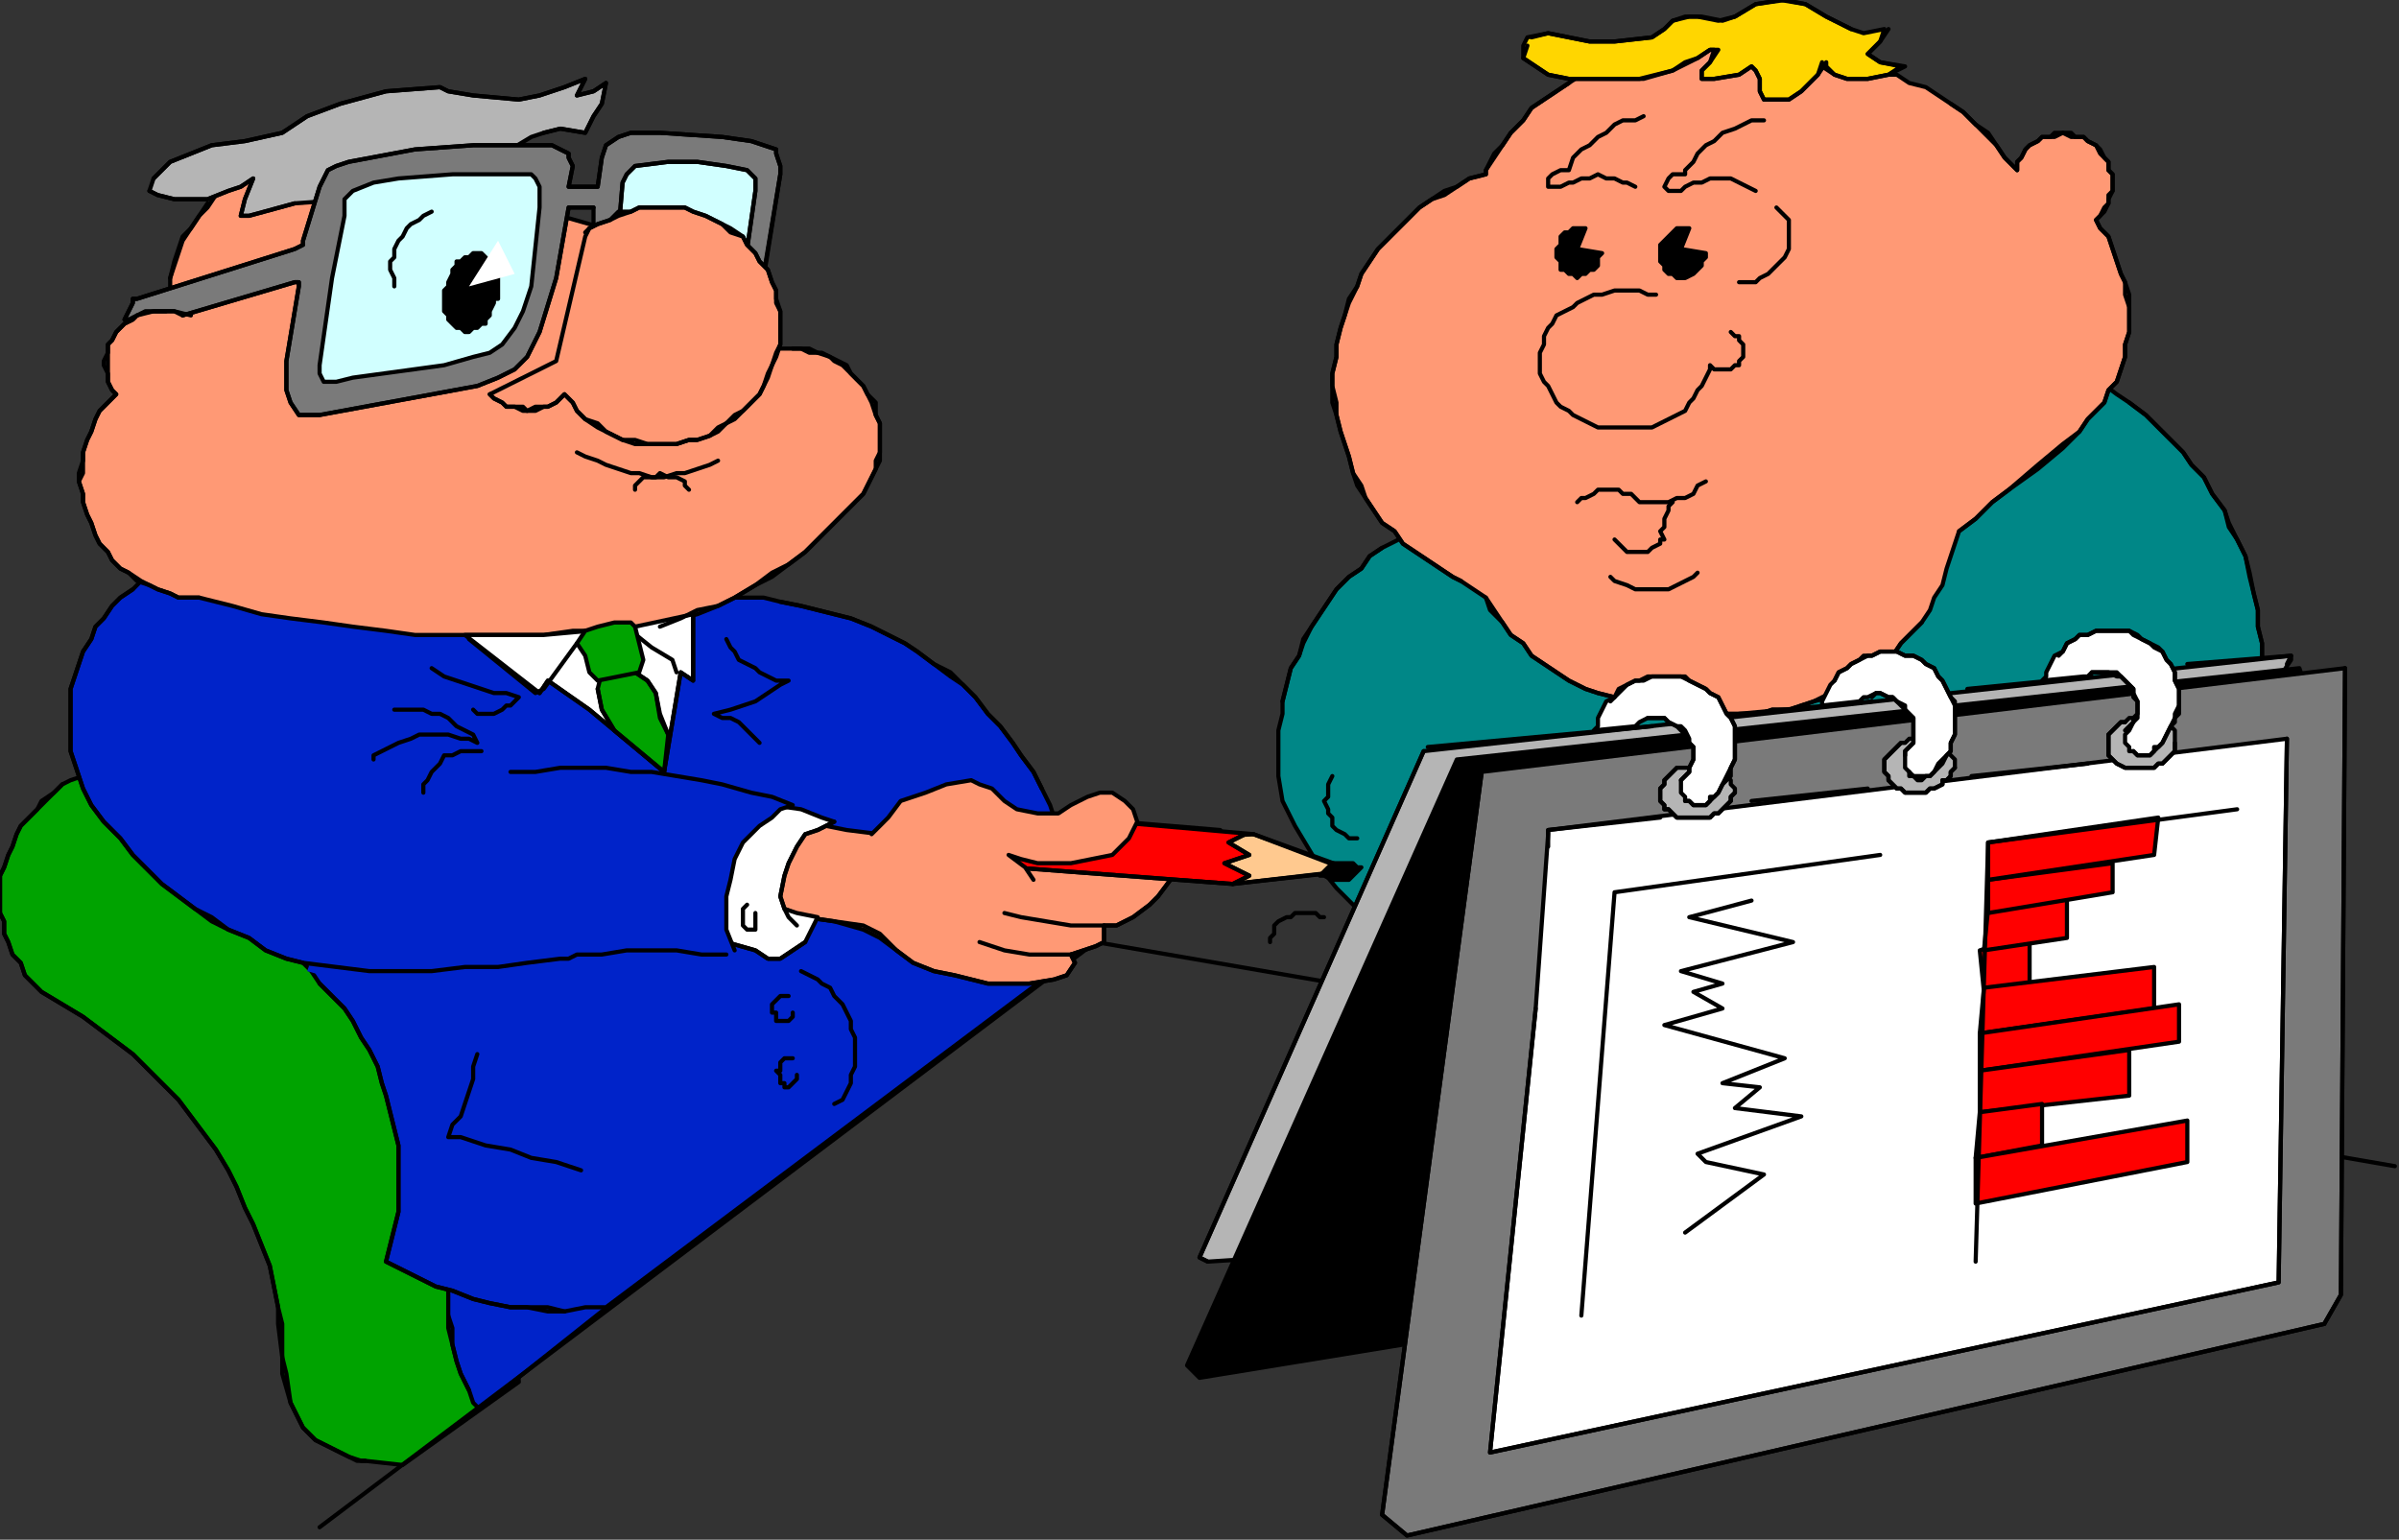
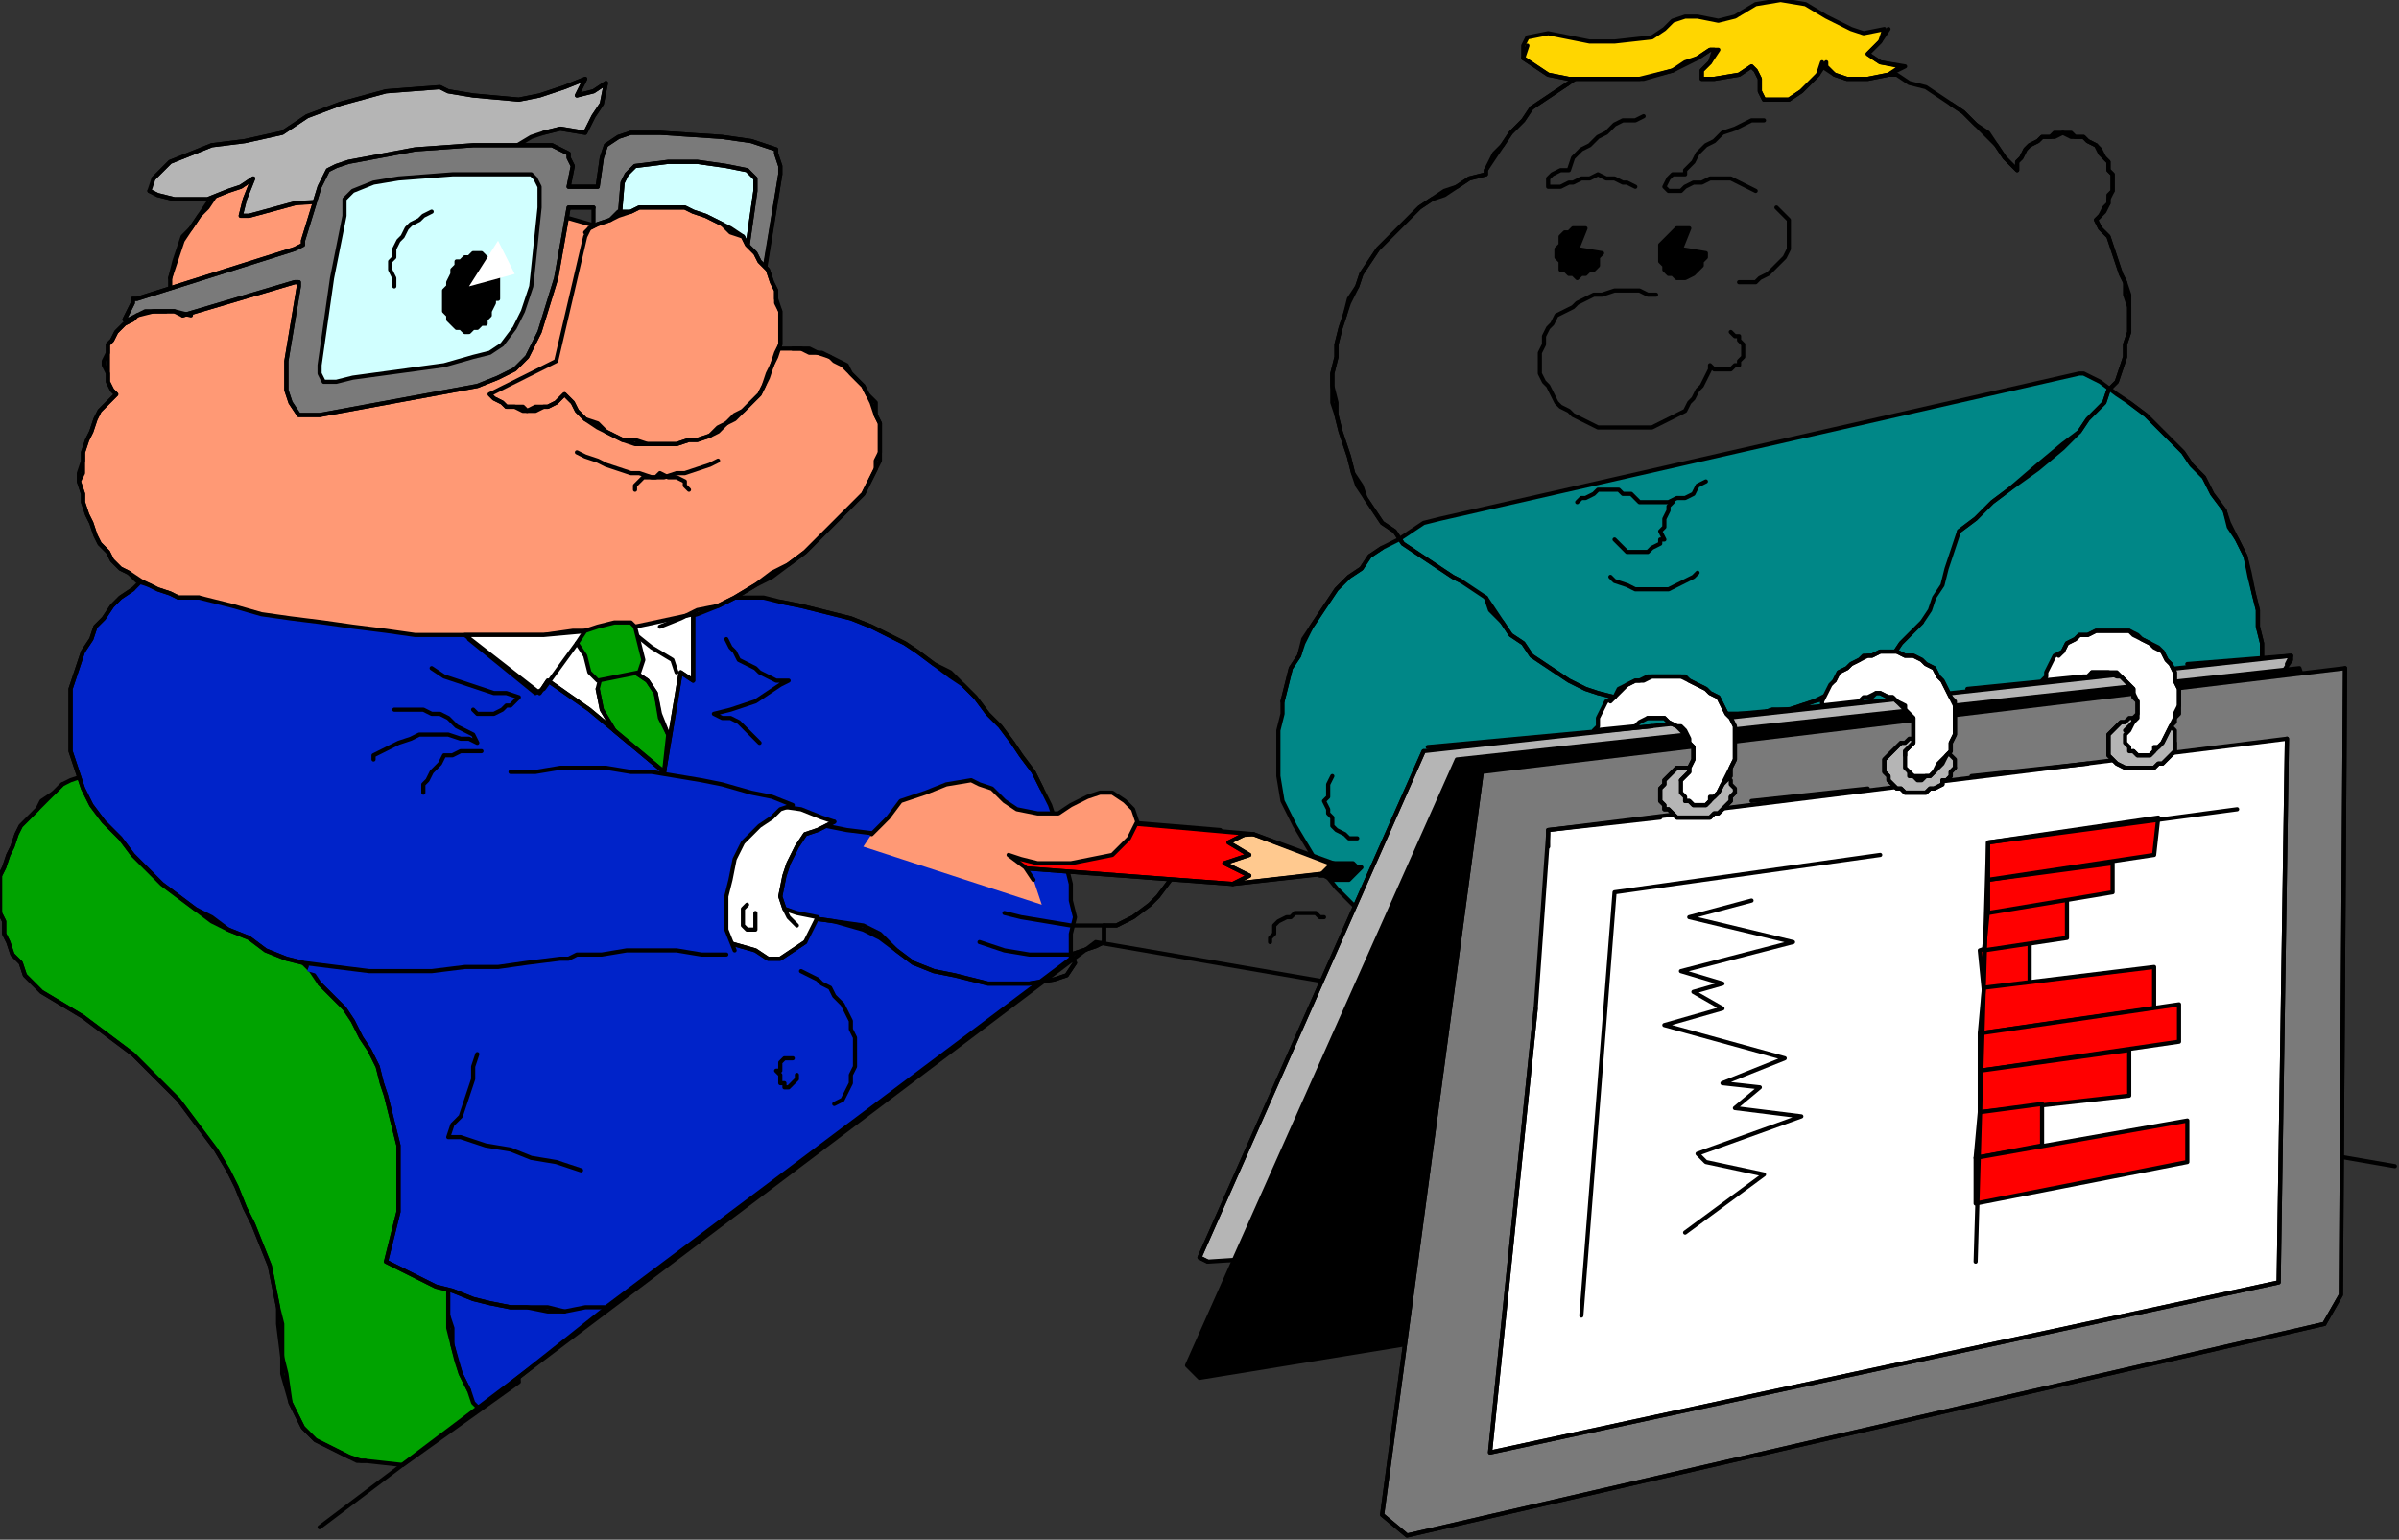
<svg xmlns="http://www.w3.org/2000/svg" xmlns:ns1="http://sodipodi.sourceforge.net/DTD/sodipodi-0.dtd" xmlns:ns2="http://www.inkscape.org/namespaces/inkscape" version="1.0" width="152.929mm" height="98.16mm" id="svg339" ns1:docname="CMENO074.WMF">
  <rect width="100%" height="100%" fill="#333333" stroke="none" />
  <ns1:namedview pagecolor="#ffffff" bordercolor="#666666" borderopacity="1" objecttolerance="10" gridtolerance="10" guidetolerance="10" ns2:pageopacity="0" ns2:pageshadow="2" ns2:window-width="640" ns2:window-height="480" id="namedview341" />
  <defs id="defs3">
    <pattern id="WMFhbasepattern" patternUnits="userSpaceOnUse" width="6" height="6" x="0" y="0" />
  </defs>
  <path style="fill:#d1ffff;fill-rule:evenodd;fill-opacity:1;stroke:none;" d="  M 145,56   L 148,40   L 153,35   L 170,36   L 179,38   L 185,41   L 185,43   L 182,63   L 177,63   L 145,56  z " id="path5" />
  <path style="fill:none;stroke:#000000;stroke-width:1px;stroke-linecap:round;stroke-linejoin:round;stroke-miterlimit:4;stroke-dasharray:none;stroke-opacity:1;" d="  M 145,56   L 148,40   L 153,35   L 170,36   L 179,38   L 185,41   L 185,43   L 182,63   L 177,63   L 145,56  " id="path7" />
  <path style="fill:#00a300;fill-rule:evenodd;fill-opacity:1;stroke:none;" d="  M 28,186   L 119,234   L 125,333   L 97,353   L 88,352   L 86,352   L 84,351   L 82,350   L 80,349   L 78,348   L 76,347   L 74,345   L 73,344   L 72,342   L 71,340   L 70,338   L 68,331   L 68,327   L 67,319   L 67,315   L 66,310   L 65,305   L 63,300   L 61,295   L 59,291   L 57,286   L 55,282   L 52,277   L 49,273   L 46,269   L 43,265   L 39,261   L 36,258   L 32,254   L 28,251   L 24,248   L 20,245   L 10,239   L 8,237   L 6,235   L 5,232   L 3,230   L 2,227   L 1,225   L 1,222   L 0,220   L 0,217   L 0,214   L 0,211   L 1,209   L 2,206   L 3,204   L 4,201   L 5,199   L 7,197   L 9,195   L 10,193   L 13,191   L 15,189   L 17,188   L 20,187   L 22,186   L 28,186  z " id="path9" />
  <path style="fill:none;stroke:#000000;stroke-width:1px;stroke-linecap:round;stroke-linejoin:round;stroke-miterlimit:4;stroke-dasharray:none;stroke-opacity:1;" d="  M 28,186   L 119,234   L 125,333   L 97,353   L 88,352   L 86,352   L 84,351   L 82,350   L 80,349   L 78,348   L 76,347   L 74,345   L 73,344   L 72,342   L 71,340   L 70,338   L 68,331   L 68,327   L 67,319   L 67,315   L 66,310   L 65,305   L 63,300   L 61,295   L 59,291   L 57,286   L 55,282   L 52,277   L 49,273   L 46,269   L 43,265   L 39,261   L 36,258   L 32,254   L 28,251   L 24,248   L 20,245   L 10,239   L 8,237   L 6,235   L 5,232   L 3,230   L 2,227   L 1,225   L 1,222   L 0,220   L 0,217   L 0,214   L 0,211   L 1,209   L 2,206   L 3,204   L 4,201   L 5,199   L 7,197   L 9,195   L 10,193   L 13,191   L 15,189   L 17,188   L 20,187   L 22,186   L 28,186  " id="path11" />
  <path style="fill:#0023c9;fill-rule:evenodd;fill-opacity:1;stroke:none;" d="  M 150,312   L 116,339   L 115,339   L 114,338   L 113,335   L 111,331   L 110,328   L 109,324   L 108,320   L 108,317   L 108,313   L 108,309   L 108,305   L 108,301   L 150,312  z " id="path13" />
  <path style="fill:none;stroke:#000000;stroke-width:1px;stroke-linecap:round;stroke-linejoin:round;stroke-miterlimit:4;stroke-dasharray:none;stroke-opacity:1;" d="  M 150,312   L 116,339   L 115,339   L 114,338   L 113,335   L 111,331   L 110,328   L 109,324   L 108,320   L 108,317   L 108,313   L 108,309   L 108,305   L 108,301   L 150,312  " id="path15" />
  <path style="fill:#008787;fill-rule:evenodd;fill-opacity:1;stroke:none;" d="  M 501,90   L 502,90   L 506,92   L 510,95   L 513,97   L 517,100   L 520,103   L 523,106   L 526,109   L 528,112   L 531,115   L 533,119   L 536,123   L 537,126   L 539,130   L 541,134   L 542,138   L 543,143   L 544,147   L 544,151   L 545,155   L 545,160   L 545,164   L 544,168   L 544,172   L 543,177   L 543,178   L 533,228   L 524,257   L 516,270   L 343,240   L 341,236   L 339,234   L 335,229   L 331,224   L 327,219   L 322,214   L 318,209   L 315,204   L 312,199   L 309,193   L 308,187   L 308,183   L 308,180   L 308,176   L 309,172   L 309,169   L 310,165   L 311,161   L 313,158   L 314,154   L 316,151   L 318,148   L 320,145   L 322,142   L 325,139   L 328,137   L 330,134   L 333,132   L 337,130   L 340,128   L 343,126   L 347,125   L 501,90  z " id="path17" />
  <path style="fill:none;stroke:#000000;stroke-width:1px;stroke-linecap:round;stroke-linejoin:round;stroke-miterlimit:4;stroke-dasharray:none;stroke-opacity:1;" d="  M 501,90   L 502,90   L 506,92   L 510,95   L 513,97   L 517,100   L 520,103   L 523,106   L 526,109   L 528,112   L 531,115   L 533,119   L 536,123   L 537,126   L 539,130   L 541,134   L 542,138   L 543,143   L 544,147   L 544,151   L 545,155   L 545,160   L 545,164   L 544,168   L 544,172   L 543,177   L 543,178   L 533,228   L 524,257   L 516,270   L 343,240   L 341,236   L 339,234   L 335,229   L 331,224   L 327,219   L 322,214   L 318,209   L 315,204   L 312,199   L 309,193   L 308,187   L 308,183   L 308,180   L 308,176   L 309,172   L 309,169   L 310,165   L 311,161   L 313,158   L 314,154   L 316,151   L 318,148   L 320,145   L 322,142   L 325,139   L 328,137   L 330,134   L 333,132   L 337,130   L 340,128   L 343,126   L 347,125   L 501,90  " id="path19" />
-   <path style="fill:#ff9975;fill-rule:evenodd;fill-opacity:1;stroke:none;" d="  M 358,144   L 360,147   L 362,150   L 364,153   L 367,155   L 369,158   L 372,160   L 375,162   L 378,164   L 382,166   L 385,167   L 389,168   L 392,169   L 396,170   L 399,171   L 403,171   L 416,172   L 420,172   L 424,172   L 427,171   L 431,171   L 434,170   L 437,169   L 441,167   L 444,166   L 447,164   L 450,162   L 453,160   L 456,158   L 458,155   L 460,153   L 463,150   L 465,147   L 466,144   L 468,141   L 469,137   L 470,134   L 471,131   L 472,128   L 476,125   L 480,121   L 484,118   L 491,112   L 497,107   L 501,104   L 503,101   L 505,99   L 507,97   L 508,94   L 510,92   L 511,89   L 512,86   L 512,83   L 513,80   L 513,77   L 513,74   L 513,71   L 512,68   L 511,66   L 510,63   L 509,60   L 508,57   L 506,55   L 505,53   L 506,52   L 507,50   L 508,49   L 508,47   L 509,46   L 509,44   L 509,42   L 508,41   L 508,39   L 507,38   L 506,36   L 505,35   L 503,34   L 502,33   L 500,33   L 499,32   L 497,32   L 495,32   L 494,33   L 492,33   L 491,34   L 489,35   L 488,36   L 487,38   L 486,39   L 486,41   L 486,41   L 483,38   L 481,35   L 479,32   L 476,30   L 473,27   L 470,25   L 467,23   L 464,21   L 460,20   L 457,18   L 454,18   L 445,15   L 430,11   L 405,10   L 388,15   L 384,16   L 381,18   L 378,20   L 375,22   L 372,24   L 369,26   L 367,29   L 364,32   L 362,35   L 360,37   L 358,41   L 358,42   L 354,43   L 351,45   L 348,46   L 345,48   L 342,50   L 339,53   L 337,55   L 334,58   L 332,60   L 330,63   L 328,66   L 327,69   L 325,72   L 324,76   L 323,79   L 322,83   L 322,86   L 321,90   L 321,93   L 322,97   L 322,100   L 323,104   L 324,107   L 325,110   L 326,114   L 328,117   L 329,120   L 331,123   L 333,126   L 336,128   L 338,131   L 341,133   L 344,135   L 347,137   L 350,139   L 352,140   L 358,144  z " id="path21" />
  <path style="fill:none;stroke:#000000;stroke-width:1px;stroke-linecap:round;stroke-linejoin:round;stroke-miterlimit:4;stroke-dasharray:none;stroke-opacity:1;" d="  M 358,144   L 360,147   L 362,150   L 364,153   L 367,155   L 369,158   L 372,160   L 375,162   L 378,164   L 382,166   L 385,167   L 389,168   L 392,169   L 396,170   L 399,171   L 403,171   L 416,172   L 420,172   L 424,172   L 427,171   L 431,171   L 434,170   L 437,169   L 441,167   L 444,166   L 447,164   L 450,162   L 453,160   L 456,158   L 458,155   L 460,153   L 463,150   L 465,147   L 466,144   L 468,141   L 469,137   L 470,134   L 471,131   L 472,128   L 476,125   L 480,121   L 484,118   L 491,112   L 497,107   L 501,104   L 503,101   L 505,99   L 507,97   L 508,94   L 510,92   L 511,89   L 512,86   L 512,83   L 513,80   L 513,77   L 513,74   L 513,71   L 512,68   L 511,66   L 510,63   L 509,60   L 508,57   L 506,55   L 505,53   L 506,52   L 507,50   L 508,49   L 508,47   L 509,46   L 509,44   L 509,42   L 508,41   L 508,39   L 507,38   L 506,36   L 505,35   L 503,34   L 502,33   L 500,33   L 499,32   L 497,32   L 495,32   L 494,33   L 492,33   L 491,34   L 489,35   L 488,36   L 487,38   L 486,39   L 486,41   L 486,41   L 483,38   L 481,35   L 479,32   L 476,30   L 473,27   L 470,25   L 467,23   L 464,21   L 460,20   L 457,18   L 454,18   L 445,15   L 430,11   L 405,10   L 388,15   L 384,16   L 381,18   L 378,20   L 375,22   L 372,24   L 369,26   L 367,29   L 364,32   L 362,35   L 360,37   L 358,41   L 358,42   L 354,43   L 351,45   L 348,46   L 345,48   L 342,50   L 339,53   L 337,55   L 334,58   L 332,60   L 330,63   L 328,66   L 327,69   L 325,72   L 324,76   L 323,79   L 322,83   L 322,86   L 321,90   L 321,93   L 322,97   L 322,100   L 323,104   L 324,107   L 325,110   L 326,114   L 328,117   L 329,120   L 331,123   L 333,126   L 336,128   L 338,131   L 341,133   L 344,135   L 347,137   L 350,139   L 352,140   L 358,144  " id="path23" />
  <path style="fill:none;stroke:#000000;stroke-width:1px;stroke-linecap:round;stroke-linejoin:round;stroke-miterlimit:4;stroke-dasharray:none;stroke-opacity:1;" d="  M 472,128   L 476,125   L 480,121   L 484,118   L 491,113   L 497,108   L 501,104   L 503,101   L 505,99   L 507,97   L 508,94   L 510,92   L 511,89   L 512,86   L 512,83   L 513,80   L 513,77   L 513,74   L 512,71   L 512,68   L 511,66   L 510,63   L 509,60   L 508,57   L 506,55   L 505,53   L 506,52   L 507,51   L 508,49   L 508,48   L 509,46   L 509,44   L 509,42   L 508,41   L 508,39   L 507,38   L 506,37   L 505,35   L 503,34   L 502,33   L 500,33   L 499,33   L 497,32   L 495,33   L 494,33   L 492,33   L 491,34   L 489,35   L 488,36   L 487,38   L 486,39   L 486,41   L 486,41   L 483,38   L 481,35   L 478,32   L 476,30   L 473,27   L 470,25  " id="path25" />
  <path style="fill:none;stroke:#000000;stroke-width:1px;stroke-linecap:round;stroke-linejoin:round;stroke-miterlimit:4;stroke-dasharray:none;stroke-opacity:1;" d="  M 378,20   L 375,22   L 372,24   L 369,26   L 367,29   L 364,32   L 362,35   L 360,38   L 358,41   L 358,42   L 354,43   L 351,45   L 348,47   L 345,48   L 342,50   L 339,53   L 337,55   L 334,58   L 332,60   L 330,63   L 328,66   L 327,69   L 325,73   L 324,76   L 323,79   L 322,83   L 322,86   L 321,90   L 321,93   L 321,97   L 322,100   L 323,104   L 324,107   L 325,110   L 326,114   L 327,117   L 329,120   L 331,123   L 333,126   L 336,128   L 338,131   L 341,133   L 344,135   L 347,137   L 350,139   L 352,140  " id="path27" />
  <path style="fill:none;stroke:#000000;stroke-width:1px;stroke-linecap:round;stroke-linejoin:round;stroke-miterlimit:4;stroke-dasharray:none;stroke-opacity:1;" d="  M 358,144   L 359,147   L 362,150   L 364,153   L 367,155   L 369,158   L 372,160   L 375,162   L 378,164   L 382,166   L 385,167   L 389,168   L 392,170   L 396,170   L 399,171   L 403,171   L 416,172   L 420,172   L 424,172   L 427,171   L 431,171   L 434,170   L 437,169   L 441,168   L 444,166   L 447,164   L 450,162   L 453,160   L 456,158   L 458,155   L 460,153   L 463,150  " id="path29" />
  <path style="fill:#ffd600;fill-rule:evenodd;fill-opacity:1;stroke:none;" d="  M 367,11   L 367,14   L 370,16   L 373,18   L 378,19   L 388,19   L 395,19   L 403,17   L 406,15   L 409,14   L 412,12   L 413,12   L 412,15   L 410,17   L 410,19   L 413,19   L 419,18   L 422,16   L 423,17   L 424,19   L 424,22   L 425,24   L 428,24   L 431,24   L 434,22   L 438,18   L 439,15   L 439,16   L 442,18   L 445,19   L 450,19   L 455,18   L 458,16   L 453,15   L 450,13   L 453,10   L 454,7   L 449,8   L 446,7   L 442,5   L 440,4   L 435,1   L 429,0   L 423,1   L 418,4   L 414,5   L 409,4   L 406,4   L 403,5   L 401,7   L 398,9   L 389,10   L 383,10   L 378,9   L 373,8   L 368,9   L 367,11  z " id="path31" />
  <path style="fill:none;stroke:#000000;stroke-width:1px;stroke-linecap:round;stroke-linejoin:round;stroke-miterlimit:4;stroke-dasharray:none;stroke-opacity:1;" d="  M 367,11   L 367,14   L 370,16   L 373,18   L 378,19   L 388,19   L 395,19   L 403,17   L 406,15   L 409,14   L 412,12   L 413,12   L 412,15   L 410,17   L 410,19   L 413,19   L 419,18   L 422,16   L 423,17   L 424,19   L 424,22   L 425,24   L 428,24   L 431,24   L 434,22   L 438,18   L 439,15   L 439,16   L 442,18   L 445,19   L 450,19   L 455,18   L 458,16   L 453,15   L 450,13   L 453,10   L 454,7   L 449,8   L 446,7   L 442,5   L 440,4   L 435,1   L 429,0   L 423,1   L 418,4   L 414,5   L 409,4   L 406,4   L 403,5   L 401,7   L 398,9   L 389,10   L 383,10   L 378,9   L 373,8   L 368,9   L 367,11  " id="path33" />
  <path style="fill:none;stroke:#000000;stroke-width:1px;stroke-linecap:round;stroke-linejoin:round;stroke-miterlimit:4;stroke-dasharray:none;stroke-opacity:1;" d="  M 513,97   L 517,100   L 520,103   L 523,106   L 526,109   L 528,112   L 531,115   L 533,119   L 536,123   L 537,127   L 539,130   L 541,134   L 542,139   L 543,143   L 544,147   L 544,151   L 545,155   L 545,160   L 545,164   L 544,168   L 544,172   L 543,177   L 543,178  " id="path35" />
  <path style="fill:none;stroke:#000000;stroke-width:1px;stroke-linecap:round;stroke-linejoin:round;stroke-miterlimit:4;stroke-dasharray:none;stroke-opacity:1;" d="  M 309,169   L 310,165   L 311,161   L 313,158   L 314,155   L 316,151   L 318,148   L 320,145   L 322,142   L 325,139   L 328,137   L 330,134   L 333,132  " id="path37" />
  <path style="fill:#0023c9;fill-rule:evenodd;fill-opacity:1;stroke:none;" d="  M 171,143   L 164,140   L 45,134   L 43,135   L 40,137   L 37,138   L 34,140   L 32,142   L 29,144   L 27,146   L 25,149   L 23,151   L 22,154   L 20,157   L 19,160   L 18,163   L 17,166   L 17,169   L 17,172   L 17,175   L 17,178   L 17,181   L 18,184   L 19,187   L 20,190   L 22,194   L 25,198   L 29,202   L 32,206   L 35,209   L 39,213   L 43,216   L 47,219   L 51,221   L 55,224   L 60,226   L 64,229   L 69,231   L 73,232   L 75,234   L 77,237   L 80,240   L 83,243   L 85,246   L 87,250   L 89,253   L 91,257   L 92,261   L 93,264   L 94,268   L 95,272   L 96,276   L 96,280   L 96,284   L 96,288   L 96,292   L 95,296   L 94,300   L 93,304   L 97,306   L 101,308   L 105,310   L 109,311   L 114,313   L 118,314   L 123,315   L 127,315   L 132,315   L 136,316   L 141,315   L 145,315   L 146,315   L 258,231   L 258,229   L 258,225   L 259,221   L 258,217   L 258,213   L 257,209   L 256,205   L 255,201   L 254,197   L 253,194   L 251,190   L 249,186   L 249,186   L 246,182   L 244,179   L 241,175   L 238,172   L 235,168   L 232,165   L 229,162   L 225,160   L 221,157   L 218,155   L 214,153   L 210,151   L 205,149   L 201,148   L 197,147   L 193,146   L 188,145   L 184,144   L 179,144   L 175,144   L 171,143  z " id="path39" />
  <path style="fill:none;stroke:#000000;stroke-width:1px;stroke-linecap:round;stroke-linejoin:round;stroke-miterlimit:4;stroke-dasharray:none;stroke-opacity:1;" d="  M 171,143   L 164,140   L 45,134   L 43,135   L 40,137   L 37,138   L 34,140   L 32,142   L 29,144   L 27,146   L 25,149   L 23,151   L 22,154   L 20,157   L 19,160   L 18,163   L 17,166   L 17,169   L 17,172   L 17,175   L 17,178   L 17,181   L 18,184   L 19,187   L 20,190   L 22,194   L 25,198   L 29,202   L 32,206   L 35,209   L 39,213   L 43,216   L 47,219   L 51,221   L 55,224   L 60,226   L 64,229   L 69,231   L 73,232   L 75,234   L 77,237   L 80,240   L 83,243   L 85,246   L 87,250   L 89,253   L 91,257   L 92,261   L 93,264   L 94,268   L 95,272   L 96,276   L 96,280   L 96,284   L 96,288   L 96,292   L 95,296   L 94,300   L 93,304   L 97,306   L 101,308   L 105,310   L 109,311   L 114,313   L 118,314   L 123,315   L 127,315   L 132,315   L 136,316   L 141,315   L 145,315   L 146,315   L 258,231   L 258,229   L 258,225   L 259,221   L 258,217   L 258,213   L 257,209   L 256,205   L 255,201   L 254,197   L 253,194   L 251,190   L 249,186   L 249,186   L 246,182   L 244,179   L 241,175   L 238,172   L 235,168   L 232,165   L 229,162   L 225,160   L 221,157   L 218,155   L 214,153   L 210,151   L 205,149   L 201,148   L 197,147   L 193,146   L 188,145   L 184,144   L 179,144   L 175,144   L 171,143  " id="path41" />
  <path style="fill:#ff9975;fill-rule:evenodd;fill-opacity:1;stroke:none;" d="  M 155,152   L 159,151   L 164,149   L 168,148   L 173,146   L 177,144   L 182,141   L 186,139   L 190,136   L 194,133   L 197,130   L 201,126   L 204,123   L 206,121   L 208,119   L 209,117   L 210,115   L 211,113   L 212,111   L 212,109   L 212,106   L 212,104   L 212,102   L 211,100   L 211,97   L 209,95   L 208,93   L 207,92   L 205,90   L 204,88   L 202,87   L 200,86   L 198,85   L 195,85   L 193,84   L 191,84   L 188,84   L 186,84   L 186,84   L 186,86   L 149,56   L 135,52   L 131,39   L 119,30   L 59,41   L 56,43   L 54,45   L 52,47   L 50,50   L 48,52   L 46,55   L 44,58   L 43,61   L 42,64   L 41,67   L 41,70   L 40,73   L 40,75   L 38,75   L 37,75   L 35,75   L 33,76   L 32,77   L 30,78   L 29,79   L 28,80   L 27,82   L 26,83   L 26,85   L 26,87   L 26,88   L 26,90   L 26,92   L 27,94   L 28,95   L 26,97   L 24,99   L 23,101   L 22,104   L 21,106   L 20,109   L 20,111   L 20,114   L 19,116   L 20,119   L 20,121   L 21,124   L 22,126   L 23,129   L 24,131   L 26,133   L 27,135   L 29,137   L 31,138   L 34,140   L 36,141   L 38,142   L 41,143   L 43,144   L 46,144   L 48,144   L 56,146   L 63,148   L 70,149   L 78,150   L 85,151   L 93,152   L 100,153   L 108,153   L 115,153   L 123,153   L 131,153   L 138,152   L 140,152   L 155,152  z " id="path43" />
  <path style="fill:none;stroke:#000000;stroke-width:1px;stroke-linecap:round;stroke-linejoin:round;stroke-miterlimit:4;stroke-dasharray:none;stroke-opacity:1;" d="  M 155,152   L 159,151   L 164,149   L 168,148   L 173,146   L 177,144   L 182,141   L 186,139   L 190,136   L 194,133   L 197,130   L 201,126   L 204,123   L 206,121   L 208,119   L 209,117   L 210,115   L 211,113   L 212,111   L 212,109   L 212,106   L 212,104   L 212,102   L 211,100   L 211,97   L 209,95   L 208,93   L 207,92   L 205,90   L 204,88   L 202,87   L 200,86   L 198,85   L 195,85   L 193,84   L 191,84   L 188,84   L 186,84   L 186,84   L 186,86   L 149,56   L 135,52   L 131,39   L 119,30   L 59,41   L 56,43   L 54,45   L 52,47   L 50,50   L 48,52   L 46,55   L 44,58   L 43,61   L 42,64   L 41,67   L 41,70   L 40,73   L 40,75   L 38,75   L 37,75   L 35,75   L 33,76   L 32,77   L 30,78   L 29,79   L 28,80   L 27,82   L 26,83   L 26,85   L 26,87   L 26,88   L 26,90   L 26,92   L 27,94   L 28,95   L 26,97   L 24,99   L 23,101   L 22,104   L 21,106   L 20,109   L 20,111   L 20,114   L 19,116   L 20,119   L 20,121   L 21,124   L 22,126   L 23,129   L 24,131   L 26,133   L 27,135   L 29,137   L 31,138   L 34,140   L 36,141   L 38,142   L 41,143   L 43,144   L 46,144   L 48,144   L 56,146   L 63,148   L 70,149   L 78,150   L 85,151   L 93,152   L 100,153   L 108,153   L 115,153   L 123,153   L 131,153   L 138,152   L 140,152   L 155,152  " id="path45" />
  <path style="fill:#ffffff;fill-rule:evenodd;fill-opacity:1;stroke:none;" d="  M 112,153   L 131,153   L 142,152   L 153,151   L 167,148   L 167,164   L 164,162   L 160,186   L 142,171   L 132,164   L 130,167   L 112,153  z " id="path47" />
  <path style="fill:none;stroke:#000000;stroke-width:1px;stroke-linecap:round;stroke-linejoin:round;stroke-miterlimit:4;stroke-dasharray:none;stroke-opacity:1;" d="  M 112,153   L 131,153   L 142,152   L 153,151   L 167,148   L 167,164   L 164,162   L 160,186   L 142,171   L 132,164   L 130,167   L 112,153  " id="path49" />
  <path style="fill:none;stroke:#000000;stroke-width:1px;stroke-linecap:round;stroke-linejoin:round;stroke-miterlimit:4;stroke-dasharray:none;stroke-opacity:1;" d="  M 113,154   L 129,167   L 131,166   L 139,155   L 146,152   L 152,152   L 157,156   L 162,159   L 163,162  " id="path51" />
  <path style="fill:#00a300;fill-rule:evenodd;fill-opacity:1;stroke:none;" d="  M 148,176   L 145,171   L 144,166   L 145,162   L 145,159   L 146,158   L 152,159   L 153,162   L 156,164   L 158,167   L 159,173   L 161,177   L 160,186   L 148,176  z " id="path53" />
  <path style="fill:none;stroke:#000000;stroke-width:1px;stroke-linecap:round;stroke-linejoin:round;stroke-miterlimit:4;stroke-dasharray:none;stroke-opacity:1;" d="  M 148,176   L 145,171   L 144,166   L 145,162   L 145,159   L 146,158   L 152,159   L 153,162   L 156,164   L 158,167   L 159,173   L 161,177   L 160,186   L 148,176  " id="path55" />
  <path style="fill:#b5b5b5;fill-rule:evenodd;fill-opacity:1;stroke:none;" d="  M 36,46   L 38,47   L 42,48   L 50,48   L 55,46   L 58,45   L 61,43   L 59,48   L 58,52   L 60,52   L 71,49   L 85,48   L 91,45   L 101,42   L 112,41   L 118,39   L 128,33   L 131,32   L 135,31   L 141,32   L 143,28   L 145,25   L 146,20   L 143,22   L 139,23   L 141,19   L 136,21   L 130,23   L 125,24   L 114,23   L 108,22   L 106,21   L 93,22   L 82,25   L 74,28   L 68,32   L 59,34   L 51,35   L 41,39   L 37,43   L 36,46  z " id="path57" />
  <path style="fill:none;stroke:#000000;stroke-width:1px;stroke-linecap:round;stroke-linejoin:round;stroke-miterlimit:4;stroke-dasharray:none;stroke-opacity:1;" d="  M 36,46   L 38,47   L 42,48   L 50,48   L 55,46   L 58,45   L 61,43   L 59,48   L 58,52   L 60,52   L 71,49   L 85,48   L 91,45   L 101,42   L 112,41   L 118,39   L 128,33   L 131,32   L 135,31   L 141,32   L 143,28   L 145,25   L 146,20   L 143,22   L 139,23   L 141,19   L 136,21   L 130,23   L 125,24   L 114,23   L 108,22   L 106,21   L 93,22   L 82,25   L 74,28   L 68,32   L 59,34   L 51,35   L 41,39   L 37,43   L 36,46  " id="path59" />
  <path style="fill:#7a7a7a;fill-rule:evenodd;fill-opacity:1;stroke:none;" d="  M 30,77   L 31,75   L 32,73   L 32,72   L 33,72   L 71,60   L 73,59   L 73,58   L 77,45   L 79,41   L 81,40   L 84,39   L 100,36   L 114,35   L 128,35   L 133,35   L 135,36   L 137,37   L 137,38   L 138,40   L 137,45   L 144,45   L 145,38   L 146,35   L 149,33   L 152,32   L 159,32   L 174,33   L 181,34   L 184,35   L 187,36   L 187,37   L 188,40   L 188,42   L 183,72   L 174,73   L 179,67   L 182,46   L 182,43   L 181,42   L 180,41   L 175,40   L 168,39   L 161,39   L 153,40   L 151,42   L 150,44   L 149,56   L 143,59   L 143,50   L 137,50   L 134,67   L 130,80   L 127,86   L 124,89   L 120,91   L 115,93   L 77,100   L 72,100   L 70,97   L 69,94   L 69,87   L 72,69   L 72,68   L 71,68   L 44,76   L 42,75   L 40,75   L 37,75   L 33,76   L 31,77   L 30,77  z " id="path61" />
  <path style="fill:none;stroke:#000000;stroke-width:1px;stroke-linecap:round;stroke-linejoin:round;stroke-miterlimit:4;stroke-dasharray:none;stroke-opacity:1;" d="  M 30,77   L 31,75   L 32,73   L 32,72   L 33,72   L 71,60   L 73,59   L 73,58   L 77,45   L 79,41   L 81,40   L 84,39   L 100,36   L 114,35   L 128,35   L 133,35   L 135,36   L 137,37   L 137,38   L 138,40   L 137,45   L 144,45   L 145,38   L 146,35   L 149,33   L 152,32   L 159,32   L 174,33   L 181,34   L 184,35   L 187,36   L 187,37   L 188,40   L 188,42   L 183,72   L 174,73   L 179,67   L 182,46   L 182,43   L 181,42   L 180,41   L 175,40   L 168,39   L 161,39   L 153,40   L 151,42   L 150,44   L 149,56   L 143,59   L 143,50   L 137,50   L 134,67   L 130,80   L 127,86   L 124,89   L 120,91   L 115,93   L 77,100   L 72,100   L 70,97   L 69,94   L 69,87   L 72,69   L 72,68   L 71,68   L 44,76   L 42,75   L 40,75   L 37,75   L 33,76   L 31,77   L 30,77  " id="path63" />
  <path style="fill:none;stroke:#000000;stroke-width:1px;stroke-linecap:round;stroke-linejoin:round;stroke-miterlimit:4;stroke-dasharray:none;stroke-opacity:1;" d="  M 30,77   L 31,75   L 32,73   L 32,72   L 33,72   L 71,60   L 73,59   L 73,58   L 77,45   L 79,41   L 81,40   L 84,39   L 100,36   L 114,35   L 128,35   L 133,35   L 135,36   L 137,37   L 137,38   L 138,40   L 137,45   L 144,45   L 145,38   L 146,35   L 149,33   L 152,32   L 159,32   L 174,33   L 181,34   L 184,35   L 187,36   L 187,37   L 188,40   L 188,42   L 183,73  " id="path65" />
  <path style="fill:none;stroke:#000000;stroke-width:1px;stroke-linecap:round;stroke-linejoin:round;stroke-miterlimit:4;stroke-dasharray:none;stroke-opacity:1;" d="  M 143,50   L 137,50   L 134,67   L 130,80   L 127,86   L 124,89   L 120,91   L 115,93   L 77,100   L 72,100   L 70,97   L 69,94   L 69,87   L 72,69   L 72,68   L 71,68   L 44,76  " id="path67" />
  <path style="fill:none;stroke:#000000;stroke-width:1px;stroke-linecap:round;stroke-linejoin:round;stroke-miterlimit:4;stroke-dasharray:none;stroke-opacity:1;" d="  M 174,73   L 179,67   L 182,46   L 182,43   L 181,42   L 180,41   L 175,40   L 168,39   L 161,39   L 153,40   L 151,42   L 150,44   L 149,56   L 143,59  " id="path69" />
  <path style="fill:none;stroke:#000000;stroke-width:1px;stroke-linecap:round;stroke-linejoin:round;stroke-miterlimit:4;stroke-dasharray:none;stroke-opacity:1;" d="  M 159,151   L 164,149   L 168,147   L 173,146   L 177,144   L 182,141   L 186,138   L 190,136   L 194,133   L 197,130   L 201,126   L 204,123   L 206,121   L 208,119   L 209,117   L 210,115   L 211,113   L 211,111   L 212,109   L 212,106   L 212,104   L 212,102   L 211,100   L 210,97   L 209,95   L 208,93   L 207,92   L 205,90   L 203,88   L 201,87   L 200,86   L 197,85   L 195,84   L 193,84   L 191,84  " id="path71" />
  <path style="fill:none;stroke:#000000;stroke-width:1px;stroke-linecap:round;stroke-linejoin:round;stroke-miterlimit:4;stroke-dasharray:none;stroke-opacity:1;" d="  M 46,76   L 42,75   L 40,75   L 38,75   L 36,75   L 35,75   L 33,76   L 32,77   L 30,78   L 29,79   L 28,80   L 27,82   L 26,83   L 26,85   L 25,87   L 25,88   L 26,90   L 26,92   L 27,94   L 28,95   L 26,97   L 24,99   L 23,101   L 22,104   L 21,106   L 20,109   L 20,111   L 19,114   L 19,116   L 20,119   L 20,121   L 21,124   L 22,126   L 23,129   L 24,131   L 26,133   L 27,135   L 29,137   L 31,138   L 33,140   L 36,141   L 38,142   L 41,143   L 43,144   L 46,144   L 48,144  " id="path73" />
  <path style="fill:none;stroke:#000000;stroke-width:1px;stroke-linecap:round;stroke-linejoin:round;stroke-miterlimit:4;stroke-dasharray:none;stroke-opacity:1;" d="  M 50,49   L 48,52   L 46,55   L 44,57   L 43,60   L 42,63   L 41,67  " id="path75" />
  <path style="fill:#ff9975;fill-rule:evenodd;fill-opacity:1;stroke:none;" d="  M 134,87   L 118,95   L 119,96   L 121,97   L 122,98   L 124,98   L 126,99   L 127,99   L 129,99   L 131,98   L 132,98   L 134,97   L 135,96   L 136,95   L 138,97   L 139,99   L 141,101   L 144,103   L 146,104   L 148,105   L 150,106   L 153,107   L 156,107   L 158,107   L 161,107   L 163,107   L 166,106   L 168,106   L 171,105   L 173,104   L 175,102   L 177,101   L 179,99   L 181,97   L 183,95   L 184,93   L 185,91   L 186,88   L 187,86   L 188,83   L 188,80   L 188,78   L 188,75   L 187,73   L 187,70   L 186,68   L 185,65   L 183,63   L 182,61   L 180,59   L 179,57   L 176,56   L 174,54   L 172,53   L 170,52   L 167,51   L 165,50   L 162,50   L 159,50   L 157,50   L 154,50   L 152,51   L 149,52   L 147,53   L 144,54   L 142,55   L 141,57   L 134,87  z " id="path77" />
  <path style="fill:none;stroke:#000000;stroke-width:1px;stroke-linecap:round;stroke-linejoin:round;stroke-miterlimit:4;stroke-dasharray:none;stroke-opacity:1;" d="  M 134,87   L 118,95   L 119,96   L 121,97   L 122,98   L 124,98   L 126,99   L 127,99   L 129,99   L 131,98   L 132,98   L 134,97   L 135,96   L 136,95   L 138,97   L 139,99   L 141,101   L 144,103   L 146,104   L 148,105   L 150,106   L 153,107   L 156,107   L 158,107   L 161,107   L 163,107   L 166,106   L 168,106   L 171,105   L 173,104   L 175,102   L 177,101   L 179,99   L 181,97   L 183,95   L 184,93   L 185,91   L 186,88   L 187,86   L 188,83   L 188,80   L 188,78   L 188,75   L 187,73   L 187,70   L 186,68   L 185,65   L 183,63   L 182,61   L 180,59   L 179,57   L 176,56   L 174,54   L 172,53   L 170,52   L 167,51   L 165,50   L 162,50   L 159,50   L 157,50   L 154,50   L 152,51   L 149,52   L 147,53   L 144,54   L 142,55   L 141,57   L 134,87  " id="path79" />
  <path style="fill:none;stroke:#000000;stroke-width:1px;stroke-linecap:round;stroke-linejoin:round;stroke-miterlimit:4;stroke-dasharray:none;stroke-opacity:1;" d="  M 118,95   L 119,96   L 121,97   L 122,98   L 124,98   L 126,98   L 127,99   L 129,98   L 131,98   L 132,98   L 134,97   L 135,96   L 136,95   L 138,97   L 139,99   L 141,101   L 144,102   L 146,104   L 148,105   L 150,106   L 153,106   L 156,107   L 158,107   L 161,107   L 163,107   L 166,106   L 168,106   L 171,105   L 173,103   L 175,102   L 177,100   L 179,99   L 181,97   L 183,95   L 184,93   L 185,90   L 186,88   L 187,85   L 188,83   L 188,80   L 188,78   L 188,75   L 187,72   L 187,70   L 186,68   L 185,65   L 183,63   L 182,61   L 180,59   L 179,57   L 176,55   L 174,54   L 172,53   L 170,52   L 167,51   L 165,50   L 162,50   L 159,50   L 157,50   L 154,50   L 152,51   L 149,51   L 147,53   L 144,54   L 142,55   L 141,56  " id="path81" />
  <path style="fill:none;stroke:#000000;stroke-width:1px;stroke-linecap:round;stroke-linejoin:round;stroke-miterlimit:4;stroke-dasharray:none;stroke-opacity:1;" d="  M 139,109   L 141,110   L 144,111   L 146,112   L 149,113   L 152,114   L 154,114   L 157,115   L 160,115   L 163,114   L 165,114   L 168,113   L 171,112   L 173,111   L 173,111  " id="path83" />
  <path style="fill:none;stroke:#000000;stroke-width:1px;stroke-linecap:round;stroke-linejoin:round;stroke-miterlimit:4;stroke-dasharray:none;stroke-opacity:1;" d="  M 166,118   L 165,117   L 165,116   L 163,115   L 162,115   L 161,115   L 159,114   L 158,115   L 157,115   L 155,115   L 154,116   L 153,117   L 153,118   L 153,118  " id="path85" />
  <path style="fill:none;stroke:#000000;stroke-width:1px;stroke-linecap:round;stroke-linejoin:round;stroke-miterlimit:4;stroke-dasharray:none;stroke-opacity:1;" d="  M 131,32   L 135,31   L 141,32   L 143,28   L 145,25   L 146,20   L 143,22   L 139,23   L 141,19   L 136,21   L 130,23   L 125,24   L 114,23   L 108,22   L 106,21   L 93,22   L 82,25   L 74,28   L 68,32   L 59,34   L 51,35   L 41,39   L 37,43  " id="path87" />
  <path style="fill:none;stroke:#000000;stroke-width:1px;stroke-linecap:round;stroke-linejoin:round;stroke-miterlimit:4;stroke-dasharray:none;stroke-opacity:1;" d="  M 36,46   L 38,47   L 42,48   L 50,48   L 55,46   L 58,45   L 61,43   L 59,48   L 58,52   L 60,52   L 71,49  " id="path89" />
  <path style="fill:#d1ffff;fill-rule:evenodd;fill-opacity:1;stroke:none;" d="  M 77,88   L 80,67   L 83,52   L 83,48   L 85,46   L 90,44   L 96,43   L 109,42   L 123,42   L 128,42   L 129,43   L 130,45   L 130,46   L 130,50   L 128,69   L 126,75   L 124,79   L 121,83   L 118,85   L 114,86   L 107,88   L 85,91   L 81,92   L 80,92   L 78,92   L 77,90   L 77,88  z " id="path91" />
  <path style="fill:none;stroke:#000000;stroke-width:1px;stroke-linecap:round;stroke-linejoin:round;stroke-miterlimit:4;stroke-dasharray:none;stroke-opacity:1;" d="  M 77,88   L 80,67   L 83,52   L 83,48   L 85,46   L 90,44   L 96,43   L 109,42   L 123,42   L 128,42   L 129,43   L 130,45   L 130,46   L 130,50   L 128,69   L 126,75   L 124,79   L 121,83   L 118,85   L 114,86   L 107,88   L 85,91   L 81,92   L 80,92   L 78,92   L 77,90   L 77,88  " id="path93" />
  <path style="fill:#000000;fill-rule:evenodd;fill-opacity:1;stroke:none;" d="  M 120,72   L 120,70   L 120,69   L 120,68   L 120,67   L 120,66   L 119,65   L 118,64   L 118,63   L 117,62   L 117,62   L 116,61   L 115,61   L 114,61   L 113,62   L 112,62   L 111,63   L 110,63   L 110,64   L 109,65   L 109,66   L 108,68   L 108,69   L 107,70   L 107,71   L 107,73   L 107,74   L 107,75   L 108,76   L 108,77   L 109,78   L 110,79   L 110,79   L 111,79   L 112,80   L 113,80   L 114,79   L 115,79   L 116,78   L 117,78   L 117,77   L 118,76   L 118,75   L 119,73   L 119,72   L 120,72  z " id="path95" />
  <path style="fill:none;stroke:#000000;stroke-width:1px;stroke-linecap:round;stroke-linejoin:round;stroke-miterlimit:4;stroke-dasharray:none;stroke-opacity:1;" d="  M 120,72   L 120,70   L 120,69   L 120,68   L 120,67   L 120,66   L 119,65   L 118,64   L 118,63   L 117,62   L 117,62   L 116,61   L 115,61   L 114,61   L 113,62   L 112,62   L 111,63   L 110,63   L 110,64   L 109,65   L 109,66   L 108,68   L 108,69   L 107,70   L 107,71   L 107,73   L 107,74   L 107,75   L 108,76   L 108,77   L 109,78   L 110,79   L 110,79   L 111,79   L 112,80   L 113,80   L 114,79   L 115,79   L 116,78   L 117,78   L 117,77   L 118,76   L 118,75   L 119,73   L 119,72   L 120,72  " id="path97" />
  <path style="fill:#ffffff;fill-rule:evenodd;fill-opacity:1;stroke:none;" d="  M 120,58   L 113,69   L 124,66   L 120,58  z " id="path99" />
  <path style="fill:none;stroke:#000000;stroke-width:1px;stroke-linecap:round;stroke-linejoin:round;stroke-miterlimit:4;stroke-dasharray:none;stroke-opacity:1;" d="  M 104,51   L 102,52   L 101,53   L 99,54   L 98,55   L 97,57   L 96,58   L 95,60   L 95,62   L 94,63   L 94,65   L 95,67   L 95,69   L 95,69  " id="path101" />
  <path style="fill:none;stroke:#000000;stroke-width:1px;stroke-linecap:round;stroke-linejoin:round;stroke-miterlimit:4;stroke-dasharray:none;stroke-opacity:1;" d="  M 167,148   L 167,164   L 164,162   L 160,186   L 142,171   L 132,164   L 130,167  " id="path103" />
  <path style="fill:none;stroke:#000000;stroke-width:1px;stroke-linecap:round;stroke-linejoin:round;stroke-miterlimit:4;stroke-dasharray:none;stroke-opacity:1;" d="  M 148,176   L 145,171   L 144,166  " id="path105" />
  <path style="fill:none;stroke:#000000;stroke-width:1px;stroke-linecap:round;stroke-linejoin:round;stroke-miterlimit:4;stroke-dasharray:none;stroke-opacity:1;" d="  M 153,162   L 156,164   L 158,167   L 159,172   L 161,177  " id="path107" />
  <path style="fill:#00a300;fill-rule:evenodd;fill-opacity:1;stroke:none;" d="  M 139,155   L 141,152   L 144,151   L 148,150   L 152,150   L 153,151   L 154,155   L 155,159   L 154,162   L 149,163   L 144,164   L 142,162   L 141,158   L 139,155  z " id="path109" />
  <path style="fill:none;stroke:#000000;stroke-width:1px;stroke-linecap:round;stroke-linejoin:round;stroke-miterlimit:4;stroke-dasharray:none;stroke-opacity:1;" d="  M 139,155   L 141,152   L 144,151   L 148,150   L 152,150   L 153,151   L 154,155   L 155,159   L 154,162   L 149,163   L 144,164   L 142,162   L 141,158   L 139,155  " id="path111" />
  <path style="fill:none;stroke:#000000;stroke-width:1px;stroke-linecap:round;stroke-linejoin:round;stroke-miterlimit:4;stroke-dasharray:none;stroke-opacity:1;" d="  M 183,179   L 181,177   L 180,176   L 178,174   L 176,173   L 174,173   L 172,172   L 176,171   L 179,170   L 182,169   L 185,167   L 188,165   L 190,164   L 189,164   L 187,164   L 185,163   L 183,162   L 182,161   L 180,160   L 178,159   L 177,157   L 176,156   L 175,154  " id="path113" />
  <path style="fill:none;stroke:#000000;stroke-width:1px;stroke-linecap:round;stroke-linejoin:round;stroke-miterlimit:4;stroke-dasharray:none;stroke-opacity:1;" d="  M 114,171   L 115,172   L 117,172   L 118,172   L 119,172   L 121,171   L 122,170   L 123,170   L 124,169   L 125,168   L 122,167   L 119,167   L 116,166   L 113,165   L 110,164   L 107,163   L 104,161  " id="path115" />
  <path style="fill:none;stroke:#000000;stroke-width:1px;stroke-linecap:round;stroke-linejoin:round;stroke-miterlimit:4;stroke-dasharray:none;stroke-opacity:1;" d="  M 90,183   L 90,182   L 92,181   L 94,180   L 96,179   L 99,178   L 101,177   L 103,177   L 106,177   L 108,177   L 111,178   L 113,178   L 115,179   L 114,177   L 112,176   L 110,175   L 108,173   L 106,172   L 104,172   L 102,171   L 99,171   L 97,171   L 95,171  " id="path117" />
  <path style="fill:none;stroke:#000000;stroke-width:1px;stroke-linecap:round;stroke-linejoin:round;stroke-miterlimit:4;stroke-dasharray:none;stroke-opacity:1;" d="  M 251,190   L 249,186   L 249,186   L 246,182   L 244,179   L 241,175   L 238,172   L 235,168   L 232,165   L 229,163   L 225,160   L 221,157   L 218,155   L 214,153   L 210,151   L 205,149   L 201,148   L 197,147   L 193,146   L 188,145  " id="path119" />
  <path style="fill:none;stroke:#000000;stroke-width:1px;stroke-linecap:round;stroke-linejoin:round;stroke-miterlimit:4;stroke-dasharray:none;stroke-opacity:1;" d="  M 77,237   L 80,240   L 83,243   L 85,246   L 87,250   L 89,253   L 91,257   L 92,261   L 93,264   L 94,268   L 95,272   L 96,276   L 96,280   L 96,284   L 96,288   L 96,292   L 95,296   L 94,300   L 93,304   L 97,306   L 101,308   L 105,310   L 109,311   L 114,313   L 118,314   L 123,315   L 127,315   L 132,316   L 136,316  " id="path121" />
  <path style="fill:none;stroke:#000000;stroke-width:1px;stroke-linecap:round;stroke-linejoin:round;stroke-miterlimit:4;stroke-dasharray:none;stroke-opacity:1;" d="  M 140,282   L 134,280   L 128,279   L 123,277   L 117,276   L 111,274   L 108,274   L 109,271   L 111,269   L 112,266   L 113,263   L 114,260   L 114,257   L 115,254  " id="path123" />
-   <path style="fill:none;stroke:#000000;stroke-width:1px;stroke-linecap:round;stroke-linejoin:round;stroke-miterlimit:4;stroke-dasharray:none;stroke-opacity:1;" d="  M 190,240   L 189,240   L 188,240   L 188,240   L 188,240   L 187,241   L 187,241   L 186,242   L 186,243   L 186,244   L 187,244   L 187,245   L 187,246   L 188,246   L 188,246   L 189,246   L 189,246   L 190,246   L 190,246   L 191,245   L 191,244   L 191,244  " id="path125" />
  <path style="fill:none;stroke:#000000;stroke-width:1px;stroke-linecap:round;stroke-linejoin:round;stroke-miterlimit:4;stroke-dasharray:none;stroke-opacity:1;" d="  M 191,255   L 190,255   L 190,255   L 189,255   L 188,256   L 188,256   L 188,257   L 188,258   L 187,258   L 188,259   L 188,260   L 188,261   L 188,261   L 189,261   L 189,262   L 190,262   L 190,262   L 191,261   L 191,261   L 192,260   L 192,260   L 192,259  " id="path127" />
  <path style="fill:none;stroke:#000000;stroke-width:1px;stroke-linecap:round;stroke-linejoin:round;stroke-miterlimit:4;stroke-dasharray:none;stroke-opacity:1;" d="  M 201,266   L 203,265   L 204,263   L 205,261   L 205,259   L 206,257   L 206,254   L 206,252   L 206,250   L 205,248   L 205,246   L 204,244   L 203,242   L 201,240   L 200,238   L 198,237   L 197,236   L 195,235   L 193,234  " id="path129" />
  <path style="fill:none;stroke:#000000;stroke-width:1px;stroke-linecap:round;stroke-linejoin:round;stroke-miterlimit:4;stroke-dasharray:none;stroke-opacity:1;" d="  M 88,352   L 87,352   L 84,351   L 82,350   L 80,349   L 78,348   L 76,347   L 74,345   L 73,344   L 72,342   L 71,340   L 70,338   L 69,331   L 68,327   L 68,319   L 67,315   L 66,310   L 65,305   L 63,300   L 61,295   L 59,291   L 57,286   L 55,282   L 52,277   L 49,273   L 46,269   L 43,265   L 39,261   L 36,258   L 32,254   L 28,251   L 24,248   L 20,245   L 10,239   L 8,237   L 6,235   L 5,232   L 3,230   L 2,227   L 1,225   L 1,222   L 0,220   L 0,217   L 0,214   L 0,211   L 1,209   L 2,206   L 3,204   L 4,201   L 5,199   L 7,197   L 9,195   L 11,193   L 13,191   L 15,189  " id="path131" />
-   <path style="fill:none;stroke:#000000;stroke-width:1px;stroke-linecap:round;stroke-linejoin:round;stroke-miterlimit:4;stroke-dasharray:none;stroke-opacity:1;" d="  M 113,335   L 111,331   L 110,328   L 109,324   L 109,320   L 108,317  " id="path133" />
+   <path style="fill:none;stroke:#000000;stroke-width:1px;stroke-linecap:round;stroke-linejoin:round;stroke-miterlimit:4;stroke-dasharray:none;stroke-opacity:1;" d="  M 113,335   L 111,331   L 109,324   L 109,320   L 108,317  " id="path133" />
  <path style="fill:none;stroke:#000000;stroke-width:1px;stroke-linecap:round;stroke-linejoin:round;stroke-miterlimit:4;stroke-dasharray:none;stroke-opacity:1;" d="  M 423,46   L 421,45   L 419,44   L 417,43   L 415,43   L 414,43   L 412,43   L 410,44   L 408,44   L 406,45   L 405,46   L 402,46   L 401,45   L 402,43   L 403,42   L 405,42   L 406,42   L 406,41   L 406,41   L 408,39   L 409,37   L 411,35   L 413,34   L 415,32   L 418,31   L 420,30   L 422,29   L 425,29  " id="path135" />
  <path style="fill:none;stroke:#000000;stroke-width:1px;stroke-linecap:round;stroke-linejoin:round;stroke-miterlimit:4;stroke-dasharray:none;stroke-opacity:1;" d="  M 394,45   L 392,44   L 391,44   L 389,43   L 387,43   L 385,42   L 383,43   L 381,43   L 379,44   L 378,44   L 376,45   L 373,45   L 373,44   L 373,43   L 374,42   L 376,41   L 377,41   L 378,41   L 378,41   L 379,38   L 381,36   L 383,35   L 385,33   L 387,32   L 389,30   L 391,29   L 394,29   L 396,28  " id="path137" />
  <path style="fill:none;stroke:#000000;stroke-width:1px;stroke-linecap:round;stroke-linejoin:round;stroke-miterlimit:4;stroke-dasharray:none;stroke-opacity:1;" d="  M 419,68   L 421,68   L 423,68   L 424,67   L 426,66   L 427,65   L 428,64   L 429,63   L 430,62   L 431,60   L 431,58   L 431,57   L 431,55   L 431,53   L 430,52   L 429,51   L 428,50  " id="path139" />
  <path style="fill:none;stroke:#000000;stroke-width:1px;stroke-linecap:round;stroke-linejoin:round;stroke-miterlimit:4;stroke-dasharray:none;stroke-opacity:1;" d="  M 388,139   L 389,140   L 392,141   L 394,142   L 396,142   L 398,142   L 400,142   L 402,142   L 404,141   L 406,140   L 408,139   L 409,138  " id="path141" />
  <path style="fill:none;stroke:#000000;stroke-width:1px;stroke-linecap:round;stroke-linejoin:round;stroke-miterlimit:4;stroke-dasharray:none;stroke-opacity:1;" d="  M 417,80   L 418,81   L 419,81   L 419,82   L 420,83   L 420,85   L 420,86   L 419,87   L 419,88   L 418,88   L 417,89   L 416,89   L 415,89   L 414,89   L 413,89   L 412,88   L 412,89   L 411,91   L 410,93   L 409,94   L 408,96   L 407,97   L 406,99   L 404,100   L 402,101   L 400,102   L 398,103   L 396,103   L 394,103   L 392,103   L 389,103   L 387,103   L 385,103   L 383,102   L 381,101   L 379,100   L 378,99   L 376,98   L 375,97   L 374,95   L 373,93   L 372,92   L 371,90   L 371,88   L 371,86   L 371,85   L 372,83   L 372,81   L 373,79   L 374,78   L 375,76   L 377,75   L 379,74   L 380,73   L 382,72   L 384,71   L 386,71   L 389,70   L 391,70   L 393,70   L 395,70   L 397,71   L 399,71  " id="path143" />
  <path style="fill:none;stroke:#000000;stroke-width:1px;stroke-linecap:round;stroke-linejoin:round;stroke-miterlimit:4;stroke-dasharray:none;stroke-opacity:1;" d="  M 411,116   L 411,116   L 409,117   L 408,119   L 406,120   L 404,120   L 402,121   L 400,121   L 398,121   L 395,121   L 394,120   L 393,119   L 391,119   L 390,118   L 388,118   L 387,118   L 385,118   L 384,119   L 382,120   L 381,120   L 380,121  " id="path145" />
  <path style="fill:none;stroke:#000000;stroke-width:1px;stroke-linecap:round;stroke-linejoin:round;stroke-miterlimit:4;stroke-dasharray:none;stroke-opacity:1;" d="  M 403,121   L 402,122   L 402,123   L 401,125   L 401,127   L 400,128   L 401,130   L 401,130   L 400,130   L 400,131   L 398,132   L 397,133   L 396,133   L 395,133   L 393,133   L 392,133   L 391,132   L 390,131   L 389,130  " id="path147" />
  <path style="fill:#000000;fill-rule:evenodd;fill-opacity:1;stroke:none;" d="  M 386,61   L 380,60   L 382,55   L 381,55   L 380,55   L 379,55   L 378,56   L 377,56   L 376,57   L 376,59   L 375,60   L 375,61   L 375,62   L 376,63   L 376,65   L 377,65   L 378,66   L 379,66   L 380,67   L 381,66   L 382,66   L 383,65   L 384,65   L 385,64   L 385,62   L 386,61   L 386,61  z " id="path149" />
  <path style="fill:none;stroke:#000000;stroke-width:1px;stroke-linecap:round;stroke-linejoin:round;stroke-miterlimit:4;stroke-dasharray:none;stroke-opacity:1;" d="  M 386,61   L 380,60   L 382,55   L 381,55   L 380,55   L 379,55   L 378,56   L 377,56   L 376,57   L 376,59   L 375,60   L 375,61   L 375,62   L 376,63   L 376,65   L 377,65   L 378,66   L 379,66   L 380,67   L 381,66   L 382,66   L 383,65   L 384,65   L 385,64   L 385,62   L 386,61   L 386,61  " id="path151" />
  <path style="fill:#000000;fill-rule:evenodd;fill-opacity:1;stroke:none;" d="  M 411,61   L 405,60   L 407,55   L 406,55   L 405,55   L 404,55   L 403,56   L 402,57   L 401,58   L 400,59   L 400,60   L 400,61   L 400,63   L 401,64   L 401,65   L 402,66   L 403,66   L 404,67   L 405,67   L 406,67   L 408,66   L 408,66   L 409,65   L 410,64   L 410,63   L 411,62   L 411,61  z " id="path153" />
  <path style="fill:none;stroke:#000000;stroke-width:1px;stroke-linecap:round;stroke-linejoin:round;stroke-miterlimit:4;stroke-dasharray:none;stroke-opacity:1;" d="  M 411,61   L 405,60   L 407,55   L 406,55   L 405,55   L 404,55   L 403,56   L 402,57   L 401,58   L 400,59   L 400,60   L 400,61   L 400,63   L 401,64   L 401,65   L 402,66   L 403,66   L 404,67   L 405,67   L 406,67   L 408,66   L 408,66   L 409,65   L 410,64   L 410,63   L 411,62   L 411,61  " id="path155" />
  <path style="fill:none;stroke:#000000;stroke-width:1px;stroke-linecap:round;stroke-linejoin:round;stroke-miterlimit:4;stroke-dasharray:none;stroke-opacity:1;" d="  M 368,11   L 367,14   L 370,16   L 373,18   L 378,19   L 388,19   L 396,19   L 403,17   L 407,15   L 409,14   L 412,12   L 414,12   L 412,15   L 410,17   L 410,19   L 413,19   L 419,18   L 422,16   L 423,17   L 424,19   L 424,22   L 425,24   L 428,24   L 431,24   L 434,22   L 438,18   L 440,15   L 440,16   L 442,18   L 445,19   L 450,19   L 455,18   L 459,16   L 453,15   L 450,13   L 453,10   L 455,7  " id="path157" />
-   <path style="fill:none;stroke:#000000;stroke-width:1px;stroke-linecap:round;stroke-linejoin:round;stroke-miterlimit:4;stroke-dasharray:none;stroke-opacity:1;" d="  M 446,7   L 442,5   L 440,4   L 435,1   L 430,0   L 423,1   L 418,4   L 415,5   L 410,4   L 407,4   L 403,5   L 401,7   L 398,9   L 389,10   L 383,10   L 378,9   L 373,8   L 369,9  " id="path159" />
  <path style="fill:none;stroke:#000000;stroke-width:1px;stroke-linecap:round;stroke-linejoin:round;stroke-miterlimit:4;stroke-dasharray:none;stroke-opacity:1;" d="  M 77,368   L 264,227   L 577,281  " id="path161" />
-   <path style="fill:#ff9975;fill-rule:evenodd;fill-opacity:1;stroke:none;" d="  M 282,209   L 282,212   L 279,216   L 277,218   L 273,221   L 269,223   L 266,223   L 266,224   L 266,227   L 264,228   L 261,229   L 258,230   L 259,232   L 257,235   L 254,236   L 248,237   L 238,237   L 234,236   L 230,235   L 225,234   L 220,232   L 216,229   L 212,226   L 208,224   L 201,222   L 194,221   L 189,220   L 183,220   L 183,213   L 187,206   L 193,200   L 194,198   L 204,200   L 212,201   L 223,202   L 235,202   L 240,202   L 265,204   L 274,204   L 282,209  z " id="path163" />
  <path style="fill:none;stroke:#000000;stroke-width:1px;stroke-linecap:round;stroke-linejoin:round;stroke-miterlimit:4;stroke-dasharray:none;stroke-opacity:1;" d="  M 282,209   L 282,212   L 279,216   L 277,218   L 273,221   L 269,223   L 266,223   L 266,224   L 266,227   L 264,228   L 261,229   L 258,230   L 259,232   L 257,235   L 254,236   L 248,237   L 238,237   L 234,236   L 230,235   L 225,234   L 220,232   L 216,229   L 212,226   L 208,224   L 201,222   L 194,221   L 189,220   L 183,220   L 183,213   L 187,206   L 193,200   L 194,198   L 204,200   L 212,201   L 223,202   L 235,202   L 240,202   L 265,204   L 274,204   L 282,209  " id="path165" />
  <path style="fill:#ffc98f;fill-rule:evenodd;fill-opacity:1;stroke:none;" d="  M 297,213   L 324,210   L 324,209   L 302,201   L 288,202   L 297,213  z " id="path167" />
  <path style="fill:none;stroke:#000000;stroke-width:1px;stroke-linecap:round;stroke-linejoin:round;stroke-miterlimit:4;stroke-dasharray:none;stroke-opacity:1;" d="  M 297,213   L 324,210   L 324,209   L 302,201   L 288,202   L 297,213  " id="path169" />
  <path style="fill:#ff0000;fill-rule:evenodd;fill-opacity:1;stroke:none;" d="  M 302,201   L 268,198   L 244,202   L 244,209   L 297,213   L 301,211   L 295,208   L 301,206   L 296,203   L 300,201   L 302,201  z " id="path171" />
  <path style="fill:none;stroke:#000000;stroke-width:1px;stroke-linecap:round;stroke-linejoin:round;stroke-miterlimit:4;stroke-dasharray:none;stroke-opacity:1;" d="  M 302,201   L 268,198   L 244,202   L 244,209   L 297,213   L 301,211   L 295,208   L 301,206   L 296,203   L 300,201   L 302,201  " id="path173" />
  <path style="fill:none;stroke:#000000;stroke-width:1px;stroke-linecap:round;stroke-linejoin:round;stroke-miterlimit:4;stroke-dasharray:none;stroke-opacity:1;" d="  M 282,212   L 279,216   L 277,218   L 273,221   L 269,223   L 266,223   L 266,224   L 266,227   L 264,228   L 261,229   L 258,230   L 259,232   L 257,235   L 254,236   L 248,237   L 238,237   L 234,236   L 230,235   L 225,234   L 220,232   L 216,229   L 212,225   L 208,223   L 201,222   L 194,221   L 189,219  " id="path175" />
  <path style="fill:none;stroke:#000000;stroke-width:1px;stroke-linecap:round;stroke-linejoin:round;stroke-miterlimit:4;stroke-dasharray:none;stroke-opacity:1;" d="  M 244,209   L 297,213   L 301,211   L 295,208   L 301,206   L 296,203   L 300,201  " id="path177" />
  <path style="fill:none;stroke:#000000;stroke-width:1px;stroke-linecap:round;stroke-linejoin:round;stroke-miterlimit:4;stroke-dasharray:none;stroke-opacity:1;" d="  M 297,213   L 323,210   L 323,209   L 302,201  " id="path179" />
  <path style="fill:none;stroke:#000000;stroke-width:1px;stroke-linecap:round;stroke-linejoin:round;stroke-miterlimit:4;stroke-dasharray:none;stroke-opacity:1;" d="  M 294,200   L 270,198  " id="path181" />
  <path style="fill:#ff9975;fill-rule:evenodd;fill-opacity:1;stroke:none;" d="  M 251,218   L 249,212   L 247,209   L 243,206   L 246,207   L 250,208   L 253,208   L 258,208   L 263,207   L 268,206   L 270,204   L 272,202   L 273,200   L 274,198   L 273,195   L 271,193   L 268,191   L 265,191   L 262,192   L 258,194   L 255,196   L 250,196   L 245,195   L 242,193   L 239,190   L 236,189   L 234,188   L 228,189   L 223,191   L 217,193   L 214,197   L 210,201   L 208,204   L 251,218  z " id="path183" />
  <path style="fill:none;stroke:#000000;stroke-width:1px;stroke-linecap:round;stroke-linejoin:round;stroke-miterlimit:4;stroke-dasharray:none;stroke-opacity:1;" d="  M 249,212   L 247,209   L 243,206   L 246,207   L 250,208   L 253,208   L 258,208   L 263,207   L 268,206   L 270,204   L 272,202   L 273,200   L 274,198   L 273,195   L 271,193   L 268,191   L 265,191   L 262,192   L 258,194   L 255,196   L 250,196   L 245,195   L 242,193   L 239,190   L 236,189   L 234,188   L 228,189   L 223,191   L 217,193   L 214,197   L 210,201  " id="path185" />
  <path style="fill:none;stroke:#000000;stroke-width:1px;stroke-linecap:round;stroke-linejoin:round;stroke-miterlimit:4;stroke-dasharray:none;stroke-opacity:1;" d="  M 266,223   L 258,223   L 252,222   L 246,221   L 242,220  " id="path187" />
  <path style="fill:none;stroke:#000000;stroke-width:1px;stroke-linecap:round;stroke-linejoin:round;stroke-miterlimit:4;stroke-dasharray:none;stroke-opacity:1;" d="  M 258,230   L 253,230   L 248,230   L 242,229   L 239,228   L 236,227  " id="path189" />
  <path style="fill:#000000;fill-rule:evenodd;fill-opacity:1;stroke:none;" d="  M 321,208   L 322,208   L 323,208   L 325,208   L 326,208   L 327,209   L 328,209   L 327,210   L 326,211   L 325,212   L 324,212   L 321,212   L 319,211   L 318,211   L 319,210   L 319,210   L 320,209   L 321,208  z " id="path191" />
  <path style="fill:none;stroke:#000000;stroke-width:1px;stroke-linecap:round;stroke-linejoin:round;stroke-miterlimit:4;stroke-dasharray:none;stroke-opacity:1;" d="  M 321,208   L 322,208   L 323,208   L 325,208   L 326,208   L 327,209   L 328,209   L 327,210   L 326,211   L 325,212   L 324,212   L 321,212   L 319,211   L 318,211   L 319,210   L 319,210   L 320,209   L 321,208  " id="path193" />
  <path style="fill:none;stroke:#000000;stroke-width:1px;stroke-linecap:round;stroke-linejoin:round;stroke-miterlimit:4;stroke-dasharray:none;stroke-opacity:1;" d="  M 321,187   L 320,189   L 320,190   L 320,192   L 319,193   L 320,195   L 320,196   L 321,197   L 321,199   L 322,200   L 324,201   L 325,202   L 326,202   L 327,202  " id="path195" />
  <path style="fill:none;stroke:#000000;stroke-width:1px;stroke-linecap:round;stroke-linejoin:round;stroke-miterlimit:4;stroke-dasharray:none;stroke-opacity:1;" d="  M 319,221   L 318,221   L 317,220   L 315,220   L 314,220   L 312,220   L 311,221   L 310,221   L 308,222   L 307,223   L 307,225   L 306,226   L 306,227  " id="path197" />
  <path style="fill:#ffffff;fill-rule:evenodd;fill-opacity:1;stroke:none;" d="  M 198,197   L 201,198   L 197,200   L 194,201   L 192,204   L 190,208   L 189,211   L 188,216   L 189,219   L 192,220   L 197,221   L 194,227   L 191,229   L 188,231   L 185,231   L 182,229   L 175,227   L 170,226   L 165,214   L 172,201   L 179,194   L 186,194   L 193,195   L 198,197  z " id="path199" />
  <path style="fill:none;stroke:#000000;stroke-width:1px;stroke-linecap:round;stroke-linejoin:round;stroke-miterlimit:4;stroke-dasharray:none;stroke-opacity:1;" d="  M 198,197   L 201,198   L 197,200   L 194,201   L 192,204   L 190,208   L 189,211   L 188,216   L 189,219   L 192,220   L 197,221   L 194,227   L 191,229   L 188,231   L 185,231   L 182,229   L 175,227   L 170,226   L 165,214   L 172,201   L 179,194   L 186,194   L 193,195   L 198,197  " id="path201" />
  <path style="fill:none;stroke:#000000;stroke-width:1px;stroke-linecap:round;stroke-linejoin:round;stroke-miterlimit:4;stroke-dasharray:none;stroke-opacity:1;" d="  M 116,181   L 114,181   L 112,181   L 111,181   L 109,182   L 107,182   L 106,184   L 105,185   L 104,186   L 103,188   L 102,189   L 102,191   L 102,191  " id="path203" />
  <path style="fill:none;stroke:#000000;stroke-width:1px;stroke-linecap:round;stroke-linejoin:round;stroke-miterlimit:4;stroke-dasharray:none;stroke-opacity:1;" d="  M 201,198   L 197,200   L 194,201   L 192,204   L 190,208   L 189,211   L 188,216   L 189,219   L 190,221   L 192,223  " id="path205" />
  <path style="fill:none;stroke:#000000;stroke-width:1px;stroke-linecap:round;stroke-linejoin:round;stroke-miterlimit:4;stroke-dasharray:none;stroke-opacity:1;" d="  M 194,227   L 191,229   L 188,231   L 185,231   L 182,229   L 175,227  " id="path207" />
  <path style="fill:none;stroke:#000000;stroke-width:1px;stroke-linecap:round;stroke-linejoin:round;stroke-miterlimit:4;stroke-dasharray:none;stroke-opacity:1;" d="  M 180,218   L 179,219   L 179,221   L 179,223   L 180,224   L 182,224   L 182,223   L 182,222   L 182,221   L 182,220  " id="path209" />
  <path style="fill:#0023c9;fill-rule:evenodd;fill-opacity:1;stroke:none;" d="  M 126,186   L 138,186   L 149,186   L 159,187   L 165,189   L 176,190   L 182,191   L 188,193   L 190,193   L 191,194   L 188,195   L 186,197   L 183,199   L 179,203   L 177,208   L 176,212   L 175,216   L 175,220   L 175,224   L 177,229   L 172,232   L 165,235   L 152,239   L 137,239   L 123,240   L 104,240   L 88,238   L 74,234   L 78,223   L 84,212   L 92,204   L 126,186  z " id="path211" />
  <path style="fill:none;stroke:#000000;stroke-width:1px;stroke-linecap:round;stroke-linejoin:round;stroke-miterlimit:4;stroke-dasharray:none;stroke-opacity:1;" d="  M 177,229   L 175,224   L 175,220   L 175,216   L 176,212   L 177,207   L 179,203   L 183,199   L 186,197   L 188,195   L 191,194   L 186,192   L 181,191   L 174,189   L 169,188   L 163,187   L 157,186   L 152,186   L 146,185   L 140,185   L 135,185   L 129,186   L 123,186   L 123,186  " id="path213" />
  <path style="fill:none;stroke:#000000;stroke-width:1px;stroke-linecap:round;stroke-linejoin:round;stroke-miterlimit:4;stroke-dasharray:none;stroke-opacity:1;" d="  M 32,142   L 29,144   L 27,146   L 25,149   L 23,151   L 22,154   L 20,157   L 19,160   L 18,163   L 17,166   L 17,169   L 17,172   L 17,175   L 17,178   L 17,181   L 18,184   L 19,187   L 20,190   L 22,194   L 25,198   L 29,202   L 32,206   L 35,209   L 39,213   L 43,216   L 47,219   L 51,222   L 55,224   L 60,226   L 64,229   L 69,231   L 73,232   L 73,232   L 81,233   L 89,234   L 96,234   L 104,234   L 112,233   L 120,233   L 127,232   L 135,231   L 137,231   L 139,230   L 145,230   L 151,229   L 157,229   L 163,229   L 169,230   L 175,230  " id="path215" />
  <path style="fill:#b5b5b5;fill-rule:evenodd;fill-opacity:1;stroke:none;" d="  M 322,302   L 291,304   L 289,303   L 343,181   L 552,158   L 552,159   L 548,165   L 361,200   L 322,302  z " id="path217" />
  <path style="fill:none;stroke:#000000;stroke-width:1px;stroke-linecap:round;stroke-linejoin:round;stroke-miterlimit:4;stroke-dasharray:none;stroke-opacity:1;" d="  M 322,302   L 291,304   L 289,303   L 343,181   L 552,158   L 552,159   L 548,165   L 361,200   L 322,302  " id="path219" />
  <path style="fill:#000000;fill-rule:evenodd;fill-opacity:1;stroke:none;" d="  M 338,324   L 289,332   L 286,329   L 351,183   L 554,161   L 555,164   L 338,324  z " id="path221" />
  <path style="fill:none;stroke:#000000;stroke-width:1px;stroke-linecap:round;stroke-linejoin:round;stroke-miterlimit:4;stroke-dasharray:none;stroke-opacity:1;" d="  M 338,324   L 289,332   L 286,329   L 351,183   L 554,161   L 555,164   L 338,324  " id="path223" />
  <path style="fill:#7a7a7a;fill-rule:evenodd;fill-opacity:1;stroke:none;" d="  M 339,370   L 333,365   L 357,186   L 565,161   L 564,312   L 560,319   L 339,370  z " id="path225" />
  <path style="fill:none;stroke:#000000;stroke-width:1px;stroke-linecap:round;stroke-linejoin:round;stroke-miterlimit:4;stroke-dasharray:none;stroke-opacity:1;" d="  M 339,370   L 333,365   L 357,186   L 565,161   L 564,312   L 560,319   L 339,370  " id="path227" />
  <path style="fill:#ffffff;fill-rule:evenodd;fill-opacity:1;stroke:none;" d="  M 373,200   L 551,178   L 549,309   L 359,350   L 370,243   L 373,201   L 373,200  z " id="path229" />
  <path style="fill:none;stroke:#000000;stroke-width:1px;stroke-linecap:round;stroke-linejoin:round;stroke-miterlimit:4;stroke-dasharray:none;stroke-opacity:1;" d="  M 373,200   L 551,178   L 549,309   L 359,350   L 370,243   L 373,201   L 373,200  " id="path231" />
  <path style="fill:none;stroke:#000000;stroke-width:1px;stroke-linecap:round;stroke-linejoin:round;stroke-miterlimit:4;stroke-dasharray:none;stroke-opacity:1;" d="  M 453,206   L 389,215   L 381,317  " id="path233" />
  <path style="fill:none;stroke:#000000;stroke-width:1px;stroke-linecap:round;stroke-linejoin:round;stroke-miterlimit:4;stroke-dasharray:none;stroke-opacity:1;" d="  M 422,217   L 407,221   L 432,227   L 405,234   L 415,237   L 408,239   L 415,243   L 401,247   L 430,255   L 415,261   L 424,262   L 418,267   L 434,269   L 409,278   L 411,280   L 425,283   L 406,297  " id="path235" />
  <path style="fill:#ff0000;fill-rule:evenodd;fill-opacity:1;stroke:none;" d="  M 489,228   L 489,237   L 478,239   L 477,229   L 489,225   L 489,228  z " id="path237" />
  <path style="fill:none;stroke:#000000;stroke-width:1px;stroke-linecap:round;stroke-linejoin:round;stroke-miterlimit:4;stroke-dasharray:none;stroke-opacity:1;" d="  M 489,228   L 489,237   L 478,239   L 477,229   L 489,225   L 489,228  " id="path239" />
  <path style="fill:#ff0000;fill-rule:evenodd;fill-opacity:1;stroke:none;" d="  M 478,238   L 519,233   L 519,243   L 477,249   L 478,238  z " id="path241" />
  <path style="fill:none;stroke:#000000;stroke-width:1px;stroke-linecap:round;stroke-linejoin:round;stroke-miterlimit:4;stroke-dasharray:none;stroke-opacity:1;" d="  M 478,238   L 519,233   L 519,243   L 477,249   L 478,238  " id="path243" />
  <path style="fill:#ff0000;fill-rule:evenodd;fill-opacity:1;stroke:none;" d="  M 477,249   L 525,242   L 525,251   L 477,258   L 477,249  z " id="path245" />
  <path style="fill:none;stroke:#000000;stroke-width:1px;stroke-linecap:round;stroke-linejoin:round;stroke-miterlimit:4;stroke-dasharray:none;stroke-opacity:1;" d="  M 477,249   L 525,242   L 525,251   L 477,258   L 477,249  " id="path247" />
  <path style="fill:#ff0000;fill-rule:evenodd;fill-opacity:1;stroke:none;" d="  M 477,258   L 513,253   L 513,264   L 477,268   L 477,258  z " id="path249" />
  <path style="fill:none;stroke:#000000;stroke-width:1px;stroke-linecap:round;stroke-linejoin:round;stroke-miterlimit:4;stroke-dasharray:none;stroke-opacity:1;" d="  M 477,258   L 513,253   L 513,264   L 477,268   L 477,258  " id="path251" />
  <path style="fill:#ff0000;fill-rule:evenodd;fill-opacity:1;stroke:none;" d="  M 477,268   L 492,266   L 492,276   L 476,279   L 477,268  z " id="path253" />
  <path style="fill:none;stroke:#000000;stroke-width:1px;stroke-linecap:round;stroke-linejoin:round;stroke-miterlimit:4;stroke-dasharray:none;stroke-opacity:1;" d="  M 477,268   L 492,266   L 492,276   L 476,279   L 477,268  " id="path255" />
  <path style="fill:#ff0000;fill-rule:evenodd;fill-opacity:1;stroke:none;" d="  M 476,279   L 527,270   L 527,280   L 476,290   L 476,279  z " id="path257" />
  <path style="fill:none;stroke:#000000;stroke-width:1px;stroke-linecap:round;stroke-linejoin:round;stroke-miterlimit:4;stroke-dasharray:none;stroke-opacity:1;" d="  M 476,279   L 527,270   L 527,280   L 476,290   L 476,279  " id="path259" />
  <path style="fill:#ff0000;fill-rule:evenodd;fill-opacity:1;stroke:none;" d="  M 498,217   L 498,226   L 478,229   L 479,219   L 497,216   L 498,217  z " id="path261" />
  <path style="fill:none;stroke:#000000;stroke-width:1px;stroke-linecap:round;stroke-linejoin:round;stroke-miterlimit:4;stroke-dasharray:none;stroke-opacity:1;" d="  M 498,217   L 498,226   L 478,229   L 479,219   L 497,216   L 498,217  " id="path263" />
  <path style="fill:#ff0000;fill-rule:evenodd;fill-opacity:1;stroke:none;" d="  M 509,208   L 509,215   L 479,220   L 479,212   L 509,208  z " id="path265" />
  <path style="fill:none;stroke:#000000;stroke-width:1px;stroke-linecap:round;stroke-linejoin:round;stroke-miterlimit:4;stroke-dasharray:none;stroke-opacity:1;" d="  M 509,208   L 509,215   L 479,220   L 479,212   L 509,208  " id="path267" />
  <path style="fill:#ff0000;fill-rule:evenodd;fill-opacity:1;stroke:none;" d="  M 479,212   L 519,206   L 520,197   L 479,203   L 479,212  z " id="path269" />
  <path style="fill:none;stroke:#000000;stroke-width:1px;stroke-linecap:round;stroke-linejoin:round;stroke-miterlimit:4;stroke-dasharray:none;stroke-opacity:1;" d="  M 479,212   L 519,206   L 520,197   L 479,203   L 479,212  " id="path271" />
  <path style="fill:none;stroke:#000000;stroke-width:1px;stroke-linecap:round;stroke-linejoin:round;stroke-miterlimit:4;stroke-dasharray:none;stroke-opacity:1;" d="  M 539,195   L 479,203   L 476,304  " id="path273" />
  <path style="fill:#b5b5b5;fill-rule:evenodd;fill-opacity:1;stroke:none;" d="  M 418,190   L 417,189   L 417,188   L 416,187   L 415,186   L 415,186   L 413,185   L 412,185   L 411,184   L 409,184   L 408,184   L 407,185   L 406,185   L 404,185   L 403,186   L 402,187   L 401,188   L 401,189   L 400,190   L 400,191   L 400,192   L 400,193   L 401,194   L 401,195   L 402,195   L 403,196   L 404,197   L 405,197   L 407,197   L 408,197   L 409,197   L 411,197   L 412,197   L 413,196   L 414,196   L 415,195   L 416,194   L 417,193   L 417,192   L 418,191   L 418,190   L 418,190  z " id="path275" />
  <path style="fill:none;stroke:#000000;stroke-width:1px;stroke-linecap:round;stroke-linejoin:round;stroke-miterlimit:4;stroke-dasharray:none;stroke-opacity:1;" d="  M 418,190   L 417,189   L 417,188   L 416,187   L 415,186   L 415,186   L 413,185   L 412,185   L 411,184   L 409,184   L 408,184   L 407,185   L 406,185   L 404,185   L 403,186   L 402,187   L 401,188   L 401,189   L 400,190   L 400,191   L 400,192   L 400,193   L 401,194   L 401,195   L 402,195   L 403,196   L 404,197   L 405,197   L 407,197   L 408,197   L 409,197   L 411,197   L 412,197   L 413,196   L 414,196   L 415,195   L 416,194   L 417,193   L 417,192   L 418,191   L 418,190   L 418,190  " id="path277" />
  <path style="fill:none;stroke:#000000;stroke-width:1px;stroke-linecap:round;stroke-linejoin:round;stroke-miterlimit:4;stroke-dasharray:none;stroke-opacity:1;" d="  M 404,185   L 403,186   L 402,187   L 401,188   L 401,189   L 400,190   L 400,191   L 400,192   L 400,193   L 401,194   L 401,195   L 402,195   L 403,196   L 404,197   L 405,197   L 407,197   L 408,197   L 409,197   L 411,197   L 412,197   L 413,196   L 414,196   L 415,195   L 416,194   L 417,193   L 417,192   L 418,191  " id="path279" />
  <path style="fill:#ffffff;fill-rule:evenodd;fill-opacity:1;stroke:none;" d="  M 405,189   L 405,190   L 405,191   L 406,192   L 406,193   L 407,193   L 408,194   L 409,194   L 410,194   L 411,194   L 412,193   L 412,192   L 413,192   L 414,191   L 415,189   L 416,187   L 417,185   L 418,183   L 418,181   L 418,179   L 418,177   L 418,175   L 417,173   L 416,172   L 415,170   L 414,168   L 412,167   L 411,166   L 409,165   L 407,164   L 405,163   L 403,163   L 401,163   L 399,163   L 397,163   L 395,164   L 394,164   L 392,165   L 390,167   L 389,168   L 387,169   L 386,171   L 385,173   L 385,175   L 384,176   L 394,175   L 395,174   L 397,173   L 398,173   L 400,173   L 401,173   L 402,174   L 404,175   L 405,176   L 406,177   L 406,178   L 407,179   L 408,180   L 408,182   L 408,183   L 407,185   L 407,186   L 406,187   L 405,188   L 405,189  z " id="path281" />
  <path style="fill:none;stroke:#000000;stroke-width:1px;stroke-linecap:round;stroke-linejoin:round;stroke-miterlimit:4;stroke-dasharray:none;stroke-opacity:1;" d="  M 405,189   L 405,190   L 405,191   L 406,192   L 406,193   L 407,193   L 408,194   L 409,194   L 410,194   L 411,194   L 412,193   L 412,192   L 413,192   L 414,191   L 415,189   L 416,187   L 417,185   L 418,183   L 418,181   L 418,179   L 418,177   L 418,175   L 417,173   L 416,172   L 415,170   L 414,168   L 412,167   L 411,166   L 409,165   L 407,164   L 405,163   L 403,163   L 401,163   L 399,163   L 397,163   L 395,164   L 394,164   L 392,165   L 390,167   L 389,168   L 387,169   L 386,171   L 385,173   L 385,175   L 384,176   L 394,175   L 395,174   L 397,173   L 398,173   L 400,173   L 401,173   L 402,174   L 404,175   L 405,176   L 406,177   L 406,178   L 407,179   L 408,180   L 408,182   L 408,183   L 407,185   L 407,186   L 406,187   L 405,188   L 405,189  " id="path283" />
  <path style="fill:none;stroke:#000000;stroke-width:1px;stroke-linecap:round;stroke-linejoin:round;stroke-miterlimit:4;stroke-dasharray:none;stroke-opacity:1;" d="  M 406,193   L 407,193   L 408,194   L 409,194   L 410,194   L 411,194   L 412,193   L 413,192   L 413,192   L 414,191   L 415,189   L 417,187   L 417,185   L 418,183   L 418,181   L 418,179   L 418,177   L 418,175   L 417,173   L 416,172   L 415,170   L 414,168   L 412,167   L 411,166   L 409,165   L 407,164   L 406,163   L 404,163   L 402,163   L 400,163   L 398,163   L 396,164   L 394,164   L 392,165   L 390,166   L 389,168   L 388,169  " id="path285" />
  <path style="fill:none;stroke:#000000;stroke-width:1px;stroke-linecap:round;stroke-linejoin:round;stroke-miterlimit:4;stroke-dasharray:none;stroke-opacity:1;" d="  M 397,173   L 398,173   L 400,173   L 401,173   L 402,174   L 404,175   L 405,175   L 406,176   L 407,178   L 407,179   L 408,180   L 408,182   L 408,183   L 407,185   L 407,186   L 406,187   L 405,188  " id="path287" />
  <path style="fill:#b5b5b5;fill-rule:evenodd;fill-opacity:1;stroke:none;" d="  M 471,183   L 470,182   L 470,182   L 469,181   L 469,180   L 468,179   L 467,179   L 466,178   L 464,178   L 463,178   L 462,178   L 460,178   L 459,179   L 458,179   L 457,180   L 456,181   L 455,182   L 455,182   L 454,183   L 454,184   L 454,185   L 454,186   L 455,187   L 455,188   L 456,189   L 457,190   L 458,190   L 459,191   L 460,191   L 461,191   L 463,191   L 464,191   L 465,190   L 466,190   L 468,189   L 468,188   L 469,188   L 470,187   L 470,186   L 471,185   L 471,184   L 471,183  z " id="path289" />
  <path style="fill:none;stroke:#000000;stroke-width:1px;stroke-linecap:round;stroke-linejoin:round;stroke-miterlimit:4;stroke-dasharray:none;stroke-opacity:1;" d="  M 471,183   L 470,182   L 470,182   L 469,181   L 469,180   L 468,179   L 467,179   L 466,178   L 464,178   L 463,178   L 462,178   L 460,178   L 459,179   L 458,179   L 457,180   L 456,181   L 455,182   L 455,182   L 454,183   L 454,184   L 454,185   L 454,186   L 455,187   L 455,188   L 456,189   L 457,190   L 458,190   L 459,191   L 460,191   L 461,191   L 463,191   L 464,191   L 465,190   L 466,190   L 468,189   L 468,188   L 469,188   L 470,187   L 470,186   L 471,185   L 471,184   L 471,183  " id="path291" />
  <path style="fill:none;stroke:#000000;stroke-width:1px;stroke-linecap:round;stroke-linejoin:round;stroke-miterlimit:4;stroke-dasharray:none;stroke-opacity:1;" d="  M 458,179   L 457,180   L 456,181   L 455,182   L 455,182   L 454,183   L 454,184   L 454,185   L 454,186   L 455,187   L 455,188   L 456,189   L 457,190   L 458,190   L 459,191   L 460,191   L 461,191   L 463,191   L 464,191   L 465,190   L 466,190   L 468,189   L 468,188   L 469,188   L 470,187   L 470,186   L 471,185  " id="path293" />
  <path style="fill:#ffffff;fill-rule:evenodd;fill-opacity:1;stroke:none;" d="  M 459,183   L 459,184   L 459,185   L 459,185   L 460,186   L 460,187   L 461,187   L 462,188   L 463,188   L 464,187   L 465,187   L 466,186   L 466,186   L 467,184   L 468,183   L 470,181   L 470,179   L 471,177   L 471,175   L 471,173   L 471,171   L 471,170   L 470,168   L 469,166   L 468,164   L 467,163   L 466,161   L 464,160   L 463,159   L 461,158   L 459,158   L 457,157   L 455,157   L 453,157   L 451,158   L 449,158   L 448,159   L 446,160   L 445,161   L 443,162   L 442,164   L 441,165   L 440,167   L 439,169   L 439,170   L 448,169   L 449,168   L 450,168   L 452,167   L 453,167   L 455,168   L 456,168   L 457,169   L 458,170   L 459,171   L 460,172   L 461,173   L 461,174   L 461,176   L 461,177   L 461,179   L 460,180   L 459,181   L 459,182   L 459,183  z " id="path295" />
  <path style="fill:none;stroke:#000000;stroke-width:1px;stroke-linecap:round;stroke-linejoin:round;stroke-miterlimit:4;stroke-dasharray:none;stroke-opacity:1;" d="  M 459,183   L 459,184   L 459,185   L 459,185   L 460,186   L 460,187   L 461,187   L 462,188   L 463,188   L 464,187   L 465,187   L 466,186   L 466,186   L 467,184   L 468,183   L 470,181   L 470,179   L 471,177   L 471,175   L 471,173   L 471,171   L 471,170   L 470,168   L 469,166   L 468,164   L 467,163   L 466,161   L 464,160   L 463,159   L 461,158   L 459,158   L 457,157   L 455,157   L 453,157   L 451,158   L 449,158   L 448,159   L 446,160   L 445,161   L 443,162   L 442,164   L 441,165   L 440,167   L 439,169   L 439,170   L 448,169   L 449,168   L 450,168   L 452,167   L 453,167   L 455,168   L 456,168   L 457,169   L 458,170   L 459,171   L 460,172   L 461,173   L 461,174   L 461,176   L 461,177   L 461,179   L 460,180   L 459,181   L 459,182   L 459,183  " id="path297" />
  <path style="fill:none;stroke:#000000;stroke-width:1px;stroke-linecap:round;stroke-linejoin:round;stroke-miterlimit:4;stroke-dasharray:none;stroke-opacity:1;" d="  M 460,186   L 461,187   L 461,187   L 462,187   L 463,187   L 464,187   L 465,187   L 466,186   L 466,186   L 468,184   L 469,182   L 470,181   L 470,179   L 471,177   L 471,175   L 471,173   L 471,171   L 471,169   L 470,168   L 469,166   L 468,164   L 467,163   L 466,161   L 464,160   L 463,159   L 461,158   L 459,158   L 457,157   L 455,157   L 453,157   L 451,158   L 450,158   L 448,159   L 446,160   L 445,161   L 443,162   L 442,164  " id="path299" />
  <path style="fill:none;stroke:#000000;stroke-width:1px;stroke-linecap:round;stroke-linejoin:round;stroke-miterlimit:4;stroke-dasharray:none;stroke-opacity:1;" d="  M 451,168   L 452,167   L 453,167   L 455,168   L 456,168   L 457,169   L 459,170   L 459,171   L 460,172   L 461,173   L 461,174   L 461,176   L 461,177   L 461,179   L 460,180   L 459,181   L 459,182  " id="path301" />
  <path style="fill:#b5b5b5;fill-rule:evenodd;fill-opacity:1;stroke:none;" d="  M 524,178   L 524,177   L 524,176   L 523,175   L 522,174   L 521,174   L 520,173   L 519,173   L 518,173   L 517,173   L 515,173   L 514,173   L 513,173   L 512,174   L 511,174   L 510,175   L 509,176   L 508,177   L 508,178   L 508,179   L 508,180   L 508,181   L 508,182   L 509,183   L 509,183   L 510,184   L 512,185   L 512,185   L 514,185   L 515,185   L 516,185   L 518,185   L 519,185   L 520,184   L 521,184   L 522,183   L 523,182   L 524,181   L 524,180   L 524,179   L 524,178   L 524,178  z " id="path303" />
  <path style="fill:none;stroke:#000000;stroke-width:1px;stroke-linecap:round;stroke-linejoin:round;stroke-miterlimit:4;stroke-dasharray:none;stroke-opacity:1;" d="  M 524,178   L 524,177   L 524,176   L 523,175   L 522,174   L 521,174   L 520,173   L 519,173   L 518,173   L 517,173   L 515,173   L 514,173   L 513,173   L 512,174   L 511,174   L 510,175   L 509,176   L 508,177   L 508,178   L 508,179   L 508,180   L 508,181   L 508,182   L 509,183   L 509,183   L 510,184   L 512,185   L 512,185   L 514,185   L 515,185   L 516,185   L 518,185   L 519,185   L 520,184   L 521,184   L 522,183   L 523,182   L 524,181   L 524,180   L 524,179   L 524,178   L 524,178  " id="path305" />
  <path style="fill:none;stroke:#000000;stroke-width:1px;stroke-linecap:round;stroke-linejoin:round;stroke-miterlimit:4;stroke-dasharray:none;stroke-opacity:1;" d="  M 512,174   L 511,174   L 510,175   L 509,176   L 508,177   L 508,178   L 508,179   L 508,180   L 508,181   L 508,182   L 509,183   L 509,183   L 510,184   L 512,185   L 512,185   L 514,185   L 515,185   L 516,185   L 518,185   L 519,185   L 520,184   L 521,184   L 522,183   L 523,182   L 524,181   L 524,180   L 524,179  " id="path307" />
  <path style="fill:#ffffff;fill-rule:evenodd;fill-opacity:1;stroke:none;" d="  M 512,177   L 512,178   L 512,179   L 513,180   L 513,181   L 514,181   L 515,182   L 516,182   L 517,182   L 518,182   L 519,181   L 519,180   L 520,180   L 521,179   L 522,177   L 523,175   L 524,174   L 524,172   L 525,170   L 525,168   L 525,166   L 524,164   L 524,162   L 523,160   L 522,159   L 521,157   L 519,156   L 518,155   L 516,154   L 514,153   L 513,152   L 511,152   L 509,152   L 507,152   L 505,152   L 503,153   L 501,153   L 500,154   L 498,155   L 497,157   L 495,158   L 494,160   L 493,162   L 493,163   L 492,164   L 502,163   L 503,163   L 504,162   L 506,162   L 507,162   L 508,162   L 510,163   L 511,163   L 512,164   L 513,165   L 514,166   L 514,168   L 515,169   L 515,170   L 515,172   L 514,173   L 514,174   L 513,176   L 512,177   L 512,177  z " id="path309" />
  <path style="fill:none;stroke:#000000;stroke-width:1px;stroke-linecap:round;stroke-linejoin:round;stroke-miterlimit:4;stroke-dasharray:none;stroke-opacity:1;" d="  M 512,177   L 512,178   L 512,179   L 513,180   L 513,181   L 514,181   L 515,182   L 516,182   L 517,182   L 518,182   L 519,181   L 519,180   L 520,180   L 521,179   L 522,177   L 523,175   L 524,174   L 524,172   L 525,170   L 525,168   L 525,166   L 524,164   L 524,162   L 523,160   L 522,159   L 521,157   L 519,156   L 518,155   L 516,154   L 514,153   L 513,152   L 511,152   L 509,152   L 507,152   L 505,152   L 503,153   L 501,153   L 500,154   L 498,155   L 497,157   L 495,158   L 494,160   L 493,162   L 493,163   L 492,164   L 502,163   L 503,163   L 504,162   L 506,162   L 507,162   L 508,162   L 510,163   L 511,163   L 512,164   L 513,165   L 514,166   L 514,168   L 515,169   L 515,170   L 515,172   L 514,173   L 514,174   L 513,176   L 512,177   L 512,177  " id="path311" />
  <path style="fill:none;stroke:#000000;stroke-width:1px;stroke-linecap:round;stroke-linejoin:round;stroke-miterlimit:4;stroke-dasharray:none;stroke-opacity:1;" d="  M 514,181   L 514,181   L 515,182   L 516,182   L 517,182   L 518,182   L 519,181   L 520,180   L 520,180   L 521,179   L 522,177   L 523,175   L 524,173   L 525,172   L 525,170   L 525,168   L 525,166   L 524,164   L 524,162   L 523,160   L 522,159   L 521,157   L 520,156   L 518,155   L 516,154   L 515,153   L 513,152   L 511,152   L 509,152   L 507,152   L 505,152   L 503,153   L 501,153   L 500,154   L 498,155   L 497,157   L 496,158  " id="path313" />
  <path style="fill:none;stroke:#000000;stroke-width:1px;stroke-linecap:round;stroke-linejoin:round;stroke-miterlimit:4;stroke-dasharray:none;stroke-opacity:1;" d="  M 504,162   L 506,162   L 507,162   L 509,162   L 510,162   L 511,163   L 512,164   L 513,165   L 514,166   L 514,167   L 515,169   L 515,170   L 515,172   L 515,173   L 514,174   L 513,175   L 512,176  " id="path315" />
  <path style="fill:none;stroke:#000000;stroke-width:1px;stroke-linecap:round;stroke-linejoin:round;stroke-miterlimit:4;stroke-dasharray:none;stroke-opacity:1;" d="  M 504,163   L 474,166  " id="path317" />
  <path style="fill:none;stroke:#000000;stroke-width:1px;stroke-linecap:round;stroke-linejoin:round;stroke-miterlimit:4;stroke-dasharray:none;stroke-opacity:1;" d="  M 451,169   L 419,172  " id="path319" />
  <path style="fill:none;stroke:#000000;stroke-width:1px;stroke-linecap:round;stroke-linejoin:round;stroke-miterlimit:4;stroke-dasharray:none;stroke-opacity:1;" d="  M 398,175   L 344,180  " id="path321" />
  <path style="fill:none;stroke:#000000;stroke-width:1px;stroke-linecap:round;stroke-linejoin:round;stroke-miterlimit:4;stroke-dasharray:none;stroke-opacity:1;" d="  M 527,160   L 552,158   L 552,158   L 551,160  " id="path323" />
  <path style="fill:none;stroke:#000000;stroke-width:1px;stroke-linecap:round;stroke-linejoin:round;stroke-miterlimit:4;stroke-dasharray:none;stroke-opacity:1;" d="  M 291,304   L 289,303   L 343,181  " id="path325" />
  <path style="fill:none;stroke:#000000;stroke-width:1px;stroke-linecap:round;stroke-linejoin:round;stroke-miterlimit:4;stroke-dasharray:none;stroke-opacity:1;" d="  M 560,319   L 339,370   L 333,365   L 357,186  " id="path327" />
  <path style="fill:none;stroke:#000000;stroke-width:1px;stroke-linecap:round;stroke-linejoin:round;stroke-miterlimit:4;stroke-dasharray:none;stroke-opacity:1;" d="  M 565,161   L 564,312   L 560,319  " id="path329" />
  <path style="fill:none;stroke:#000000;stroke-width:1px;stroke-linecap:round;stroke-linejoin:round;stroke-miterlimit:4;stroke-dasharray:none;stroke-opacity:1;" d="  M 551,178   L 549,309   L 359,350   L 370,243  " id="path331" />
  <path style="fill:none;stroke:#000000;stroke-width:1px;stroke-linecap:round;stroke-linejoin:round;stroke-miterlimit:4;stroke-dasharray:none;stroke-opacity:1;" d="  M 400,197   L 373,200   L 373,204  " id="path333" />
  <path style="fill:none;stroke:#000000;stroke-width:1px;stroke-linecap:round;stroke-linejoin:round;stroke-miterlimit:4;stroke-dasharray:none;stroke-opacity:1;" d="  M 422,193   L 450,190  " id="path335" />
  <path style="fill:none;stroke:#000000;stroke-width:1px;stroke-linecap:round;stroke-linejoin:round;stroke-miterlimit:4;stroke-dasharray:none;stroke-opacity:1;" d="  M 475,187   L 503,184  " id="path337" />
</svg>